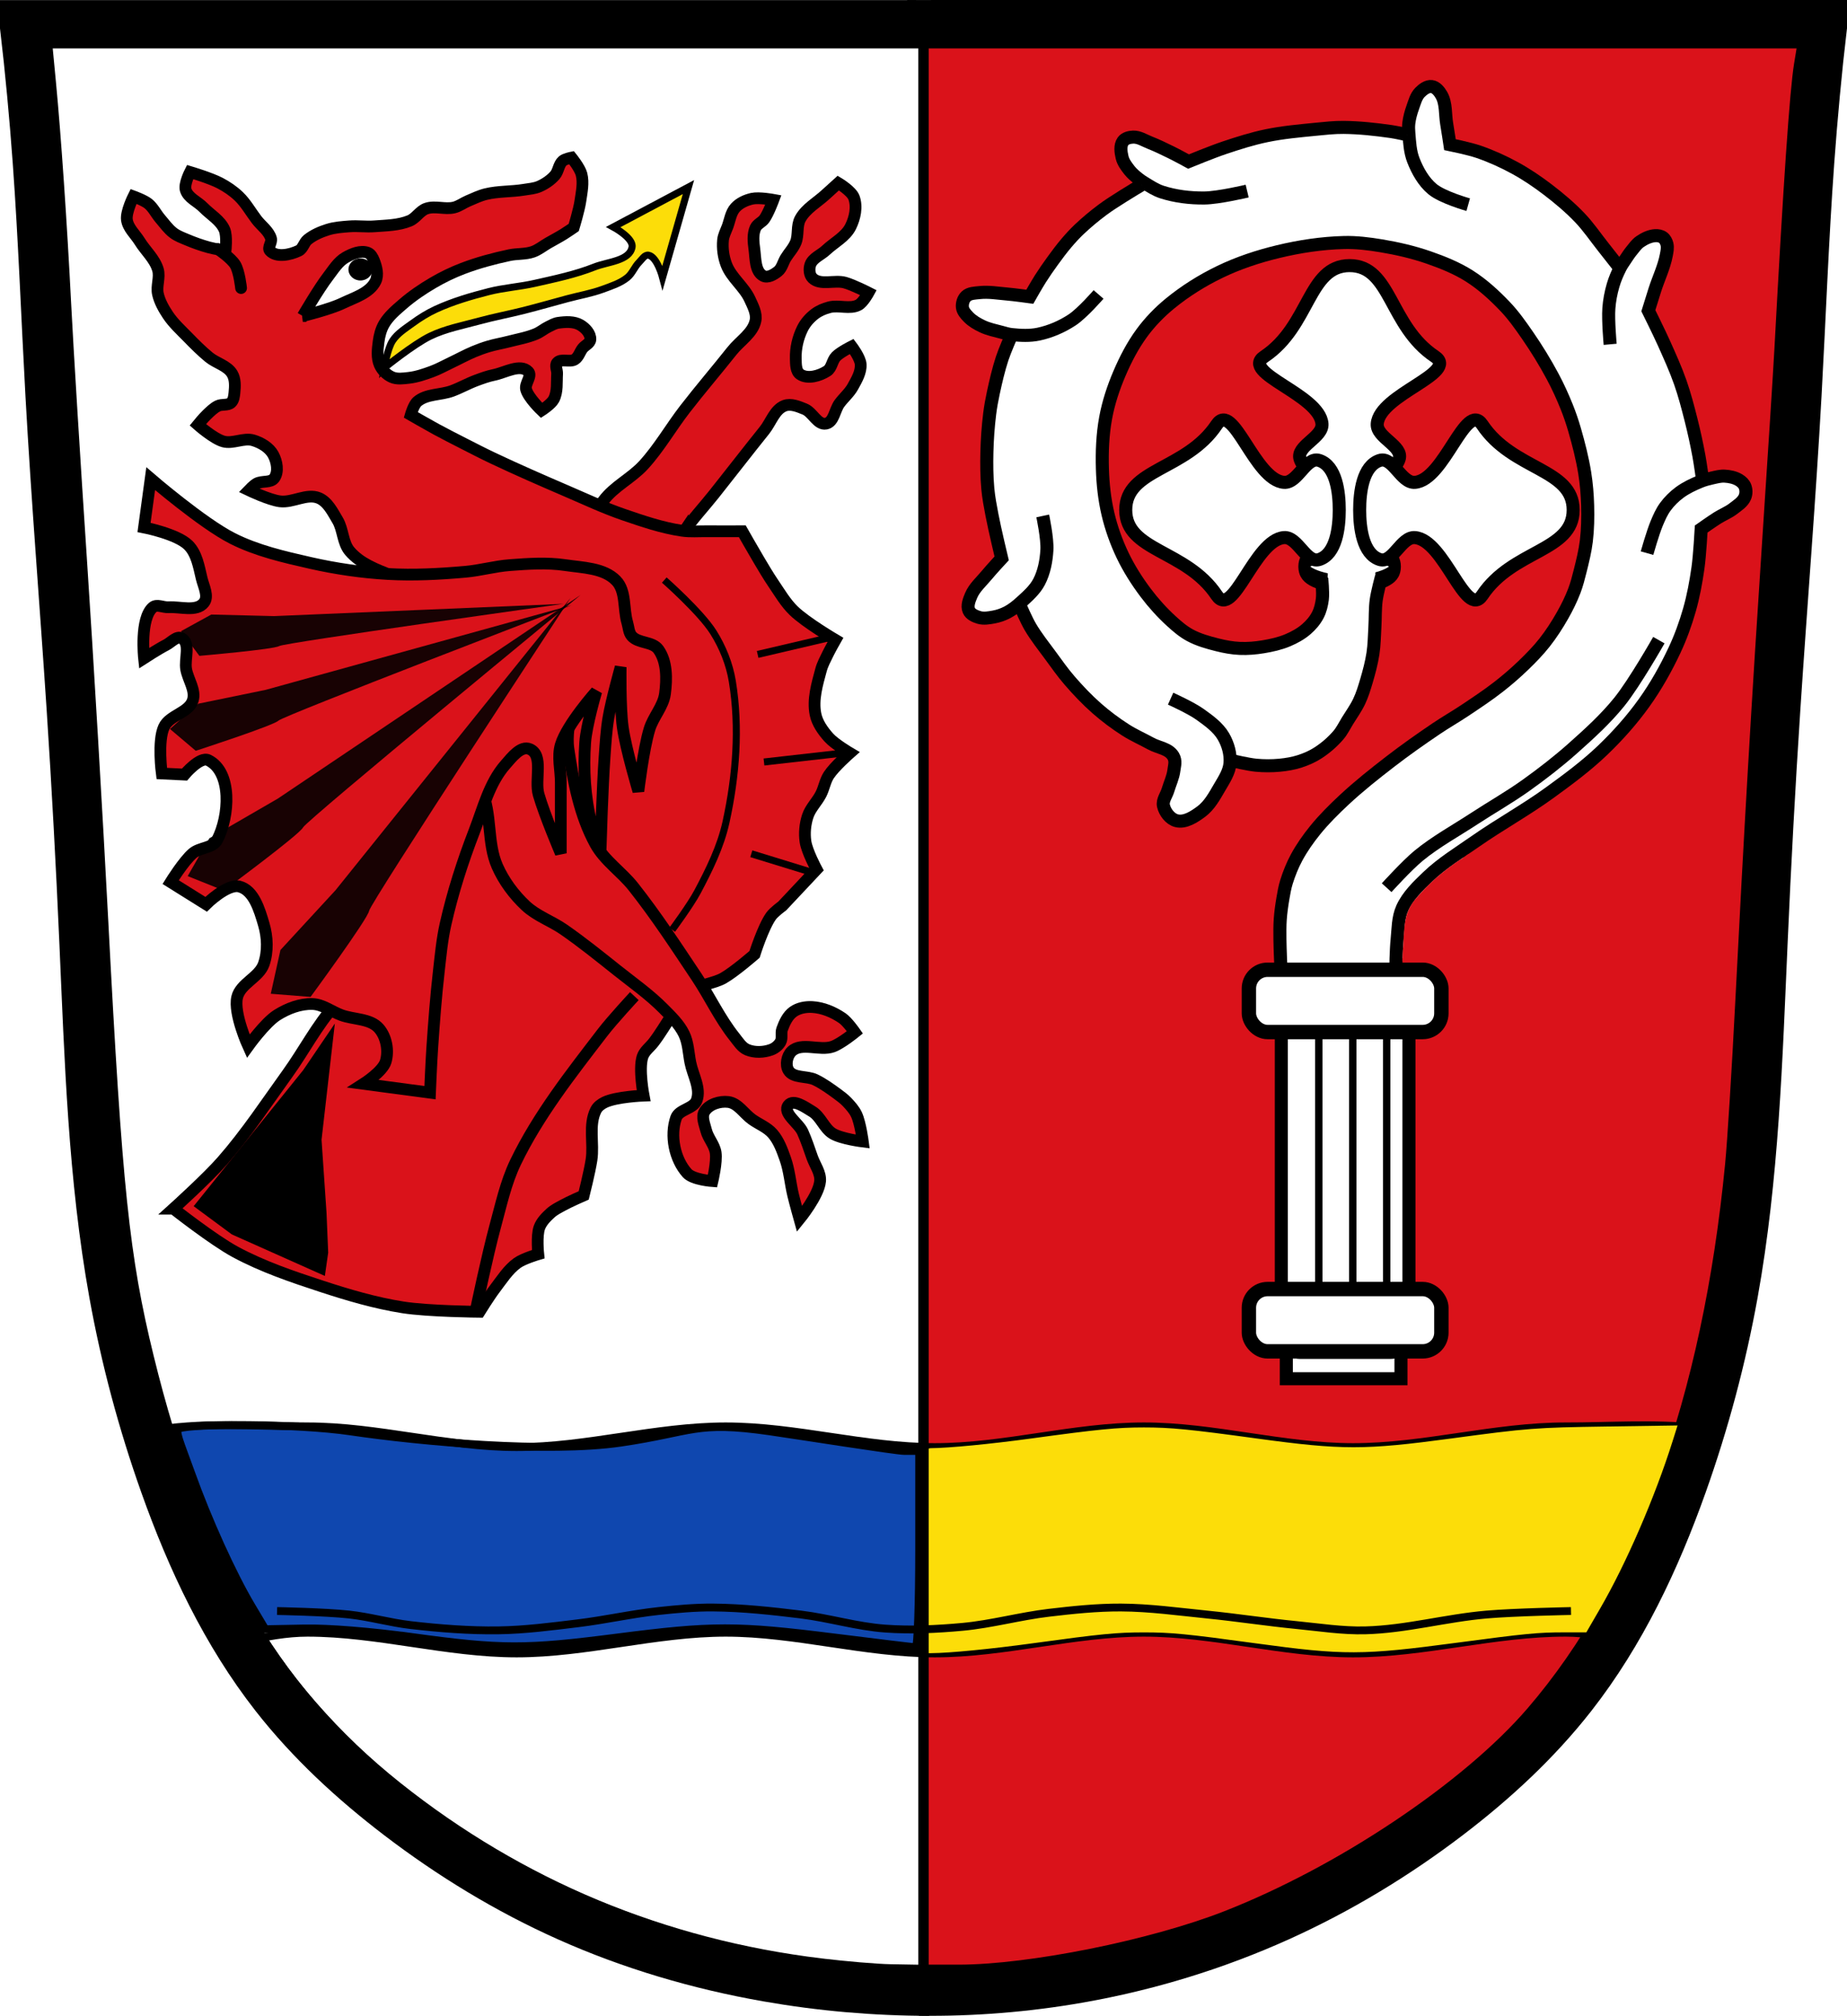
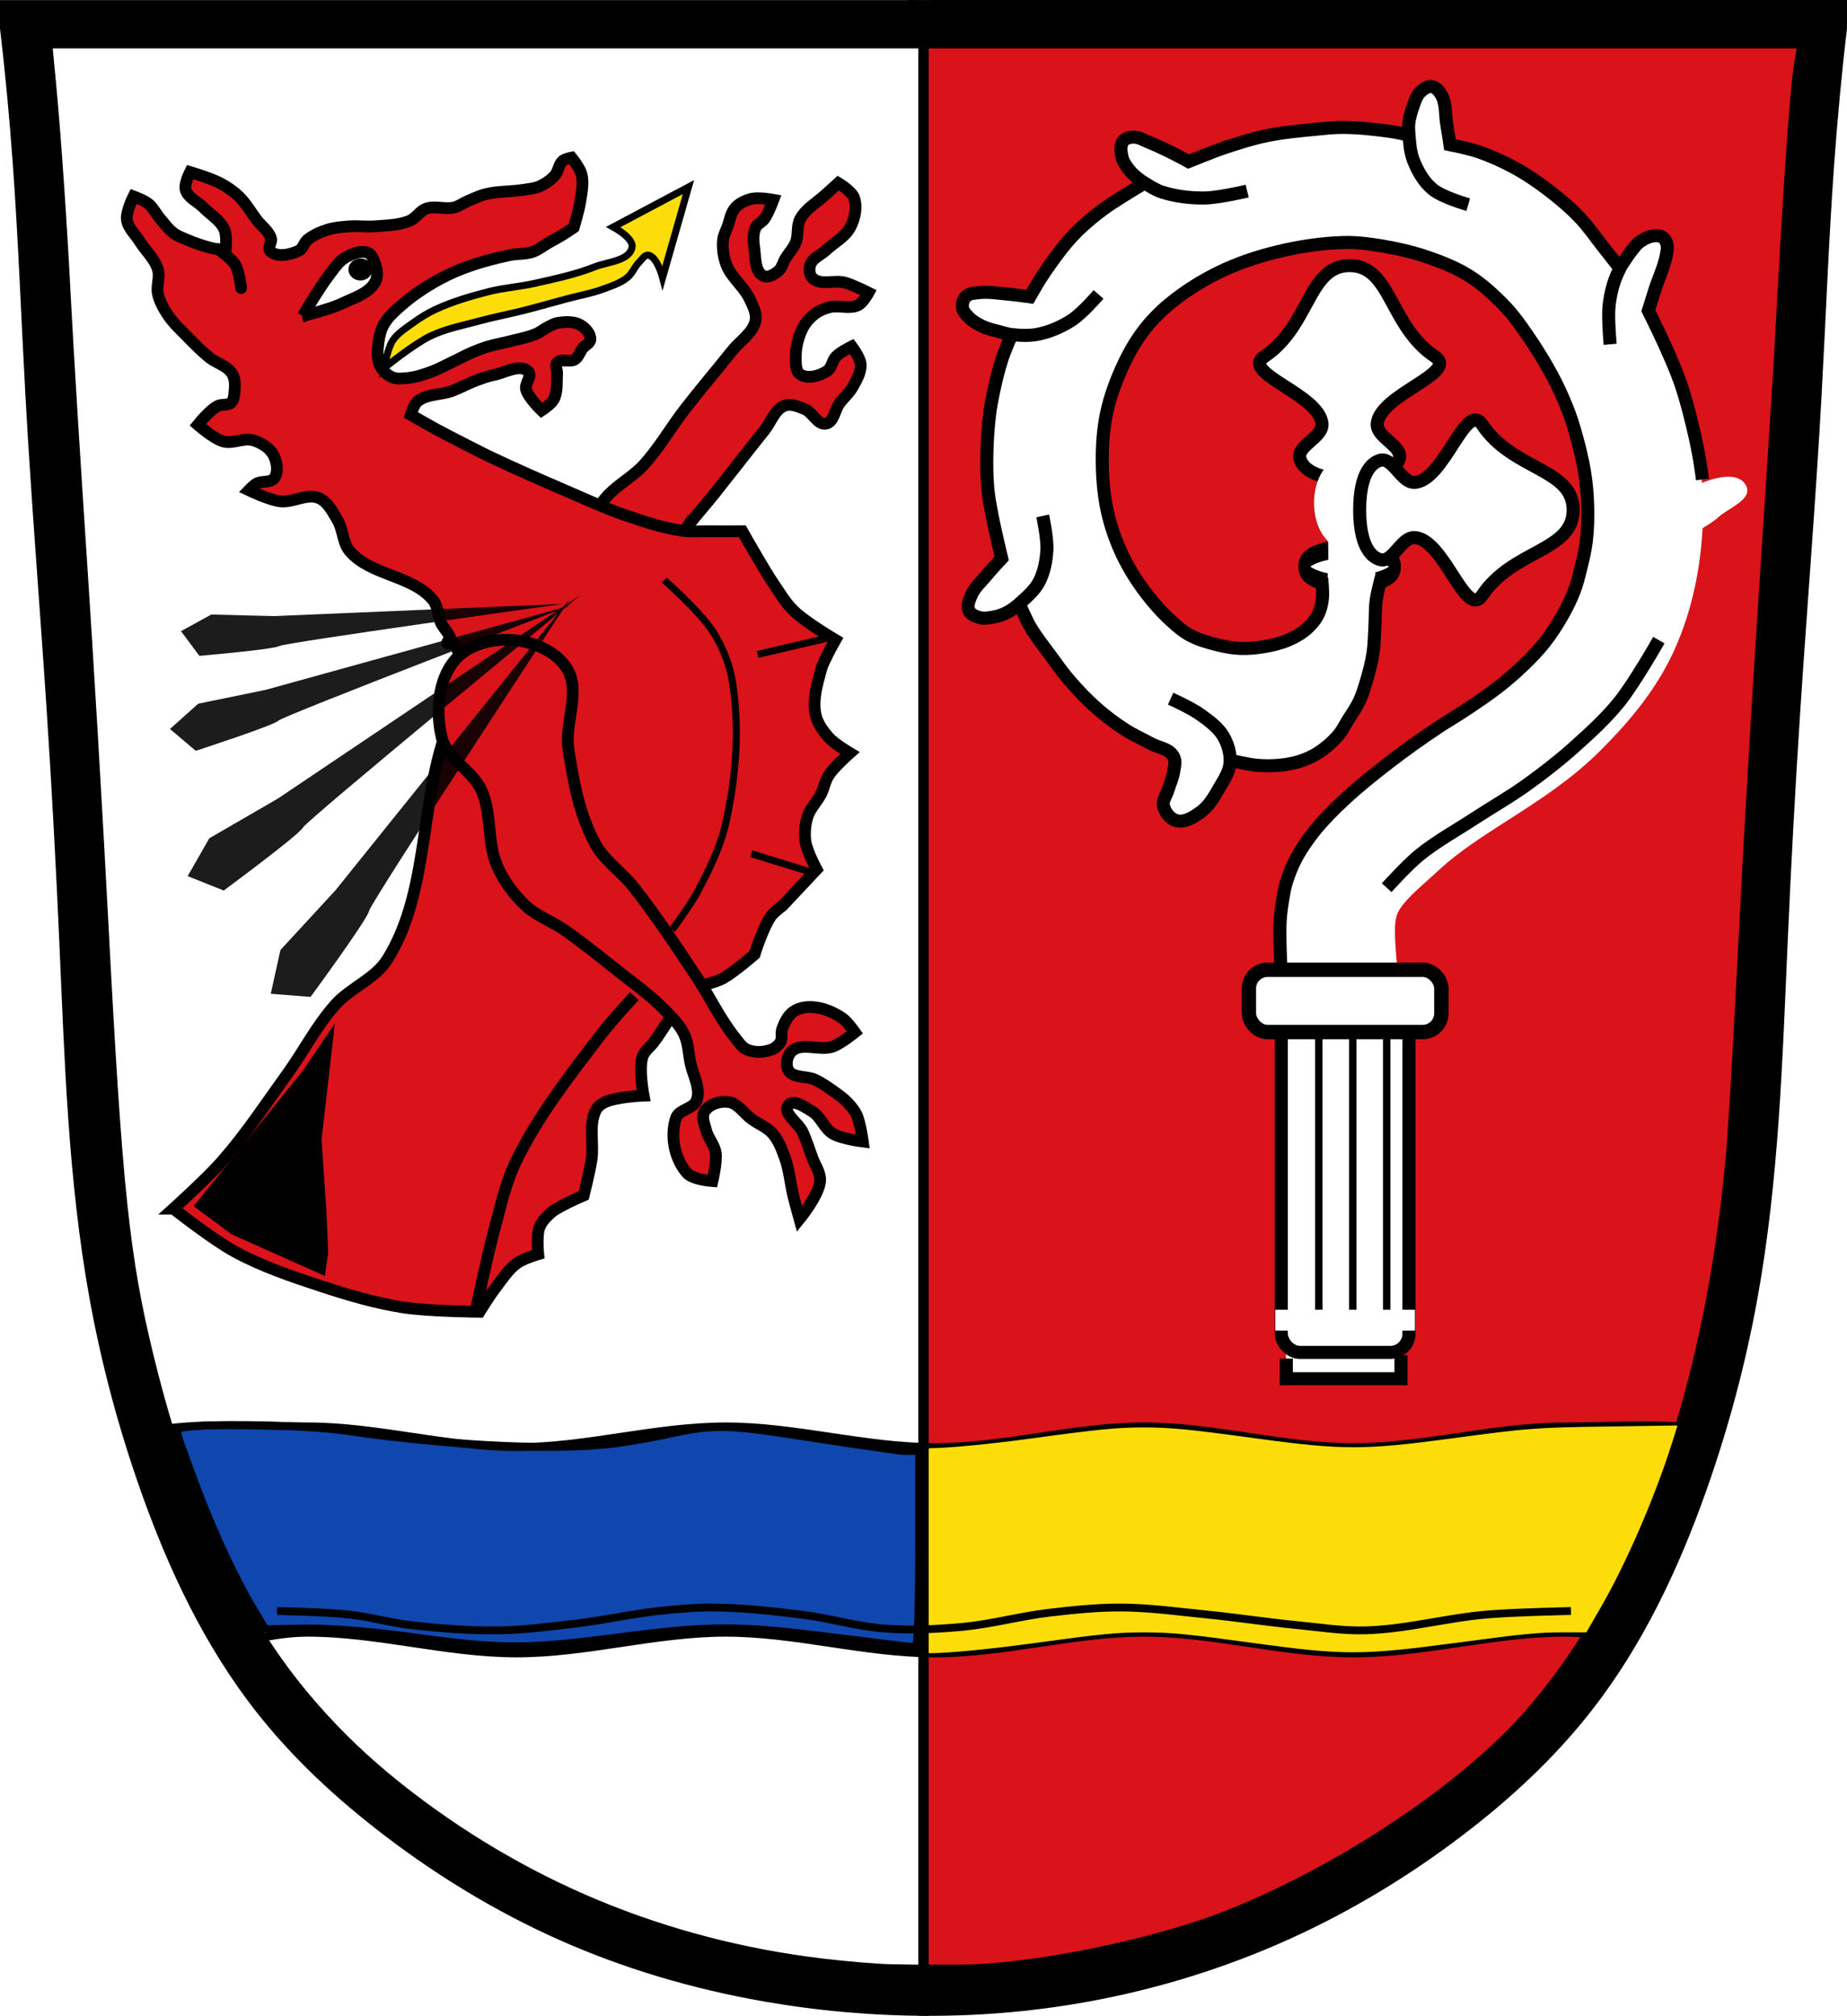
<svg xmlns="http://www.w3.org/2000/svg" xmlns:ns1="http://www.inkscape.org/namespaces/inkscape" xmlns:ns2="http://sodipodi.sourceforge.net/DTD/sodipodi-0.dtd" xmlns:ns3="http://www.openswatchbook.org/uri/2009/osb" width="707.777" height="772.541" id="svg2" version="1.1" ns1:version="0.48.4 r9939" ns2:docname="Wappen von Arrach.svg">
  <defs id="defs4">
    <linearGradient id="linearGradient9625" ns3:paint="solid">
      <stop style="stop-color:#000000;stop-opacity:1;" offset="0" id="stop9627" />
    </linearGradient>
    <linearGradient id="linearGradient9619" ns3:paint="solid">
      <stop style="stop-color:#e6e6e6;stop-opacity:1;" offset="0" id="stop9621" />
    </linearGradient>
    <ns1:path-effect is_visible="true" id="path-effect3875" effect="spiro" />
    <ns1:path-effect is_visible="true" id="path-effect3875-7" effect="spiro" />
    <ns1:path-effect is_visible="true" id="path-effect3904" effect="spiro" />
    <ns1:path-effect is_visible="true" id="path-effect3093" effect="spiro" />
    <ns1:path-effect is_visible="true" id="path-effect3875-1-0-8" effect="spiro" />
    <ns1:path-effect is_visible="true" id="path-effect3875-7-7-9-8" effect="spiro" />
    <ns1:path-effect is_visible="true" id="path-effect3904-4-4-2" effect="spiro" />
    <ns1:path-effect is_visible="true" id="path-effect4071-2-8" effect="spiro" />
    <ns1:path-effect is_visible="true" id="path-effect4071-5-4-7" effect="spiro" />
    <ns1:path-effect is_visible="true" id="path-effect4071-7-11-2" effect="spiro" />
    <ns1:path-effect is_visible="true" id="path-effect4071-5-1-3-2" effect="spiro" />
    <ns1:path-effect is_visible="true" id="path-effect4071-6-4-8" effect="spiro" />
    <ns1:path-effect is_visible="true" id="path-effect4071-5-7-3-9" effect="spiro" />
    <ns1:path-effect is_visible="true" id="path-effect4071-7-1-8-2" effect="spiro" />
    <ns1:path-effect is_visible="true" id="path-effect4071-5-1-4-7-2" effect="spiro" />
    <ns1:path-effect is_visible="true" id="path-effect4432-1" effect="spiro" />
    <ns1:path-effect is_visible="true" id="path-effect4436-4" effect="spiro" />
    <ns1:path-effect is_visible="true" id="path-effect4458-3" effect="spiro" />
    <ns1:path-effect is_visible="true" id="path-effect4462-0" effect="spiro" />
    <ns1:path-effect is_visible="true" id="path-effect4639-2" effect="spiro" />
    <ns1:path-effect is_visible="true" id="path-effect4639-9-9" effect="spiro" />
    <ns1:path-effect is_visible="true" id="path-effect4639-9-4-0" effect="spiro" />
    <ns1:path-effect is_visible="true" id="path-effect4639-9-4-6-4" effect="spiro" />
    <ns1:path-effect is_visible="true" id="path-effect4639-6-9" effect="spiro" />
    <ns1:path-effect is_visible="true" id="path-effect4639-9-6-3" effect="spiro" />
    <ns1:path-effect is_visible="true" id="path-effect4639-9-4-1-1" effect="spiro" />
    <ns1:path-effect is_visible="true" id="path-effect4639-9-4-6-8-1" effect="spiro" />
    <ns1:path-effect is_visible="true" id="path-effect4475-8-9" effect="spiro" />
    <ns1:path-effect is_visible="true" id="path-effect4475-7-82-9" effect="spiro" />
    <ns1:path-effect is_visible="true" id="path-effect4639-98-55" effect="spiro" />
    <ns1:path-effect is_visible="true" id="path-effect4639-9-40-5" effect="spiro" />
    <ns1:path-effect is_visible="true" id="path-effect4639-9-4-7-6" effect="spiro" />
    <ns1:path-effect is_visible="true" id="path-effect4639-9-4-6-6-0" effect="spiro" />
    <ns1:path-effect is_visible="true" id="path-effect4639-98-2-5" effect="spiro" />
    <ns1:path-effect is_visible="true" id="path-effect4639-9-40-0-9" effect="spiro" />
    <ns1:path-effect is_visible="true" id="path-effect4639-9-4-7-9-4" effect="spiro" />
    <ns1:path-effect is_visible="true" id="path-effect4639-9-4-6-6-7-6" effect="spiro" />
    <ns1:path-effect is_visible="true" id="path-effect4475-9-9-1-3" effect="spiro" />
    <ns1:path-effect is_visible="true" id="path-effect4475-7-8-1-6-4" effect="spiro" />
    <ns1:path-effect is_visible="true" id="path-effect4639-98-5-9" effect="spiro" />
    <ns1:path-effect is_visible="true" id="path-effect4639-9-40-4-0" effect="spiro" />
    <ns1:path-effect is_visible="true" id="path-effect4639-9-4-7-1-5" effect="spiro" />
    <ns1:path-effect is_visible="true" id="path-effect4639-9-4-6-6-2-3" effect="spiro" />
    <ns1:path-effect is_visible="true" id="path-effect4639-98-5-0-9" effect="spiro" />
    <ns1:path-effect is_visible="true" id="path-effect4639-9-40-4-7-1" effect="spiro" />
    <ns1:path-effect is_visible="true" id="path-effect4639-9-4-7-1-1-2" effect="spiro" />
    <ns1:path-effect is_visible="true" id="path-effect4639-9-4-6-6-2-7-8" effect="spiro" />
    <ns1:path-effect is_visible="true" id="path-effect4639-98-5-5-8" effect="spiro" />
    <ns1:path-effect is_visible="true" id="path-effect4639-9-40-4-9-1" effect="spiro" />
    <ns1:path-effect is_visible="true" id="path-effect4639-9-4-7-1-9-86" effect="spiro" />
    <ns1:path-effect is_visible="true" id="path-effect4639-9-4-6-6-2-8-02" effect="spiro" />
    <ns1:path-effect is_visible="true" id="path-effect4639-98-5-5-0-4" effect="spiro" />
    <ns1:path-effect is_visible="true" id="path-effect4639-9-40-4-9-3-9" effect="spiro" />
    <ns1:path-effect is_visible="true" id="path-effect4639-9-4-7-1-9-8-0" effect="spiro" />
    <ns1:path-effect is_visible="true" id="path-effect4639-9-4-6-6-2-8-0-2" effect="spiro" />
    <ns1:path-effect is_visible="true" id="path-effect4475-4-3-5-4-2" effect="spiro" />
    <ns1:path-effect is_visible="true" id="path-effect4475-7-86-5-7-7-1" effect="spiro" />
    <ns1:path-effect is_visible="true" id="path-effect5380-5" effect="spiro" />
    <ns1:path-effect is_visible="true" id="path-effect5380-3-44" effect="spiro" />
    <ns1:path-effect is_visible="true" id="path-effect5380-3-1-4" effect="spiro" />
    <ns1:path-effect is_visible="true" id="path-effect5380-3-1-0-2" effect="spiro" />
    <ns1:path-effect is_visible="true" id="path-effect5380-6-5" effect="spiro" />
    <ns1:path-effect is_visible="true" id="path-effect5380-3-4-0" effect="spiro" />
    <ns1:path-effect is_visible="true" id="path-effect5380-3-1-06-4" effect="spiro" />
    <ns1:path-effect is_visible="true" id="path-effect5380-3-1-0-1-2" effect="spiro" />
    <ns1:path-effect is_visible="true" id="path-effect5524-4-3-1" effect="spiro" />
    <ns1:path-effect is_visible="true" id="path-effect5524-3-9-4-2" effect="spiro" />
    <ns1:path-effect is_visible="true" id="path-effect5524-3-8-6-8-7" effect="spiro" />
    <ns1:path-effect is_visible="true" id="path-effect5524-3-8-0-5-4-7" effect="spiro" />
    <ns1:path-effect is_visible="true" id="path-effect5524-7-1-9-9" effect="spiro" />
    <ns1:path-effect is_visible="true" id="path-effect5524-3-7-0-9-5" effect="spiro" />
    <ns1:path-effect is_visible="true" id="path-effect5524-3-8-8-9-2-5" effect="spiro" />
    <ns1:path-effect is_visible="true" id="path-effect5524-3-8-0-3-9-5-4" effect="spiro" />
    <ns1:path-effect is_visible="true" id="path-effect6020-6" effect="spiro" />
    <ns1:path-effect is_visible="true" id="path-effect6008-1" effect="spiro" />
    <ns1:path-effect is_visible="true" id="path-effect5971-9" effect="spiro" />
    <ns1:path-effect is_visible="true" id="path-effect5942-3-5" effect="spiro" />
    <ns1:path-effect effect="spiro" id="path-effect5942-2-5" is_visible="true" />
    <ns1:path-effect effect="spiro" id="path-effect6012-1-7" is_visible="true" />
    <ns1:path-effect effect="spiro" id="path-effect6020-1-4" is_visible="true" />
    <ns1:path-effect effect="spiro" id="path-effect6024-4-7" is_visible="true" />
    <ns1:path-effect effect="spiro" id="path-effect6028-1-3" is_visible="true" />
    <ns1:path-effect effect="spiro" id="path-effect6028-7-5-4" is_visible="true" />
    <ns1:path-effect effect="spiro" id="path-effect6016-5-0" is_visible="true" />
    <ns1:path-effect effect="spiro" id="path-effect6028-7-3-7-8" is_visible="true" />
    <ns1:path-effect effect="spiro" id="path-effect5522-8" is_visible="true" />
    <ns1:path-effect effect="spiro" id="path-effect5526-1" is_visible="true" />
    <ns1:path-effect effect="spiro" id="path-effect6004-5-5" is_visible="true" />
    <ns1:path-effect effect="spiro" id="path-effect5573-2" is_visible="true" />
    <ns1:path-effect effect="spiro" id="path-effect5605-4" is_visible="true" />
    <ns1:path-effect effect="spiro" id="path-effect5947-4" is_visible="true" />
    <ns1:path-effect effect="spiro" id="path-effect5962-9" is_visible="true" />
    <ns1:path-effect effect="spiro" id="path-effect5974-0-9" is_visible="true" />
    <ns1:path-effect effect="spiro" id="path-effect6054-0" is_visible="true" />
    <ns1:path-effect effect="spiro" id="path-effect6120-3" is_visible="true" />
    <ns1:path-effect effect="spiro" id="path-effect6124-0" is_visible="true" />
    <ns1:path-effect effect="spiro" id="path-effect6191-3" is_visible="true" />
    <ns1:path-effect effect="spiro" id="path-effect6244-5" is_visible="true" />
    <ns1:path-effect effect="spiro" id="path-effect6303-0" is_visible="true" />
    <ns1:path-effect effect="spiro" id="path-effect6368-7" is_visible="true" />
    <ns1:path-effect effect="spiro" id="path-effect6415-6" is_visible="true" />
    <ns1:path-effect effect="spiro" id="path-effect6494-7" is_visible="true" />
    <ns1:path-effect effect="spiro" id="path-effect6536-8" is_visible="true" />
    <ns1:path-effect effect="spiro" id="path-effect6580-3" is_visible="true" />
    <ns1:path-effect effect="spiro" id="path-effect6626-6" is_visible="true" />
    <ns1:path-effect effect="spiro" id="path-effect6674-4" is_visible="true" />
    <ns1:path-effect effect="spiro" id="path-effect6724-4" is_visible="true" />
    <filter ns1:collect="always" id="filter14875" x="-0.02" width="1.04" y="-0.177" height="1.354" color-interpolation-filters="sRGB">
      <feGaussianBlur ns1:collect="always" stdDeviation="0.298" id="feGaussianBlur14877" />
    </filter>
    <filter ns1:collect="always" id="filter14887" color-interpolation-filters="sRGB">
      <feGaussianBlur ns1:collect="always" stdDeviation="0.293" id="feGaussianBlur14889" />
    </filter>
    <filter ns1:collect="always" id="filter14903" x="-0.031" width="1.063" y="-0.102" height="1.204" color-interpolation-filters="sRGB">
      <feGaussianBlur ns1:collect="always" stdDeviation="0.344" id="feGaussianBlur14905" />
    </filter>
  </defs>
  <ns2:namedview id="base" pagecolor="#ffffff" bordercolor="#666666" borderopacity="1.0" ns1:pageopacity="0.0" ns1:pageshadow="2" ns1:zoom="0.68345847" ns1:cx="353.88833" ns1:cy="386.27072" ns1:document-units="px" ns1:current-layer="layer1" showgrid="false" ns1:window-width="1366" ns1:window-height="745" ns1:window-x="-8" ns1:window-y="-8" ns1:window-maximized="1" ns1:snap-global="false" ns1:object-nodes="true" fit-margin-top="0" fit-margin-left="0" fit-margin-right="0" fit-margin-bottom="0" />
  <g ns1:label="Ebene 1" ns1:groupmode="layer" id="layer1" transform="translate(-21.826,-214.663)">
    <g id="g3089">
      <g transform="translate(569.337,-23.828)" id="g3981">
        <path style="fill:none;stroke:#000000;stroke-width:20;stroke-linecap:butt;stroke-linejoin:miter;stroke-miterlimit:4;stroke-opacity:1;stroke-dasharray:none" d="m -191.43,1001.032 c -20.737,-0 -41.474,-1.812 -61.899,-5.401 -26.241,-4.611 -51.999,-12.178 -76.323,-23.05 -22.989,-10.275 -44.635,-23.471 -64.641,-38.763 -17.481,-13.363 -33.795,-28.403 -47.356,-45.732 -18.84,-24.074 -32.032,-52.129 -42.274,-80.932 -8.456,-23.779 -15.006,-48.239 -19.487,-73.075 -8.012,-44.408 -9.374,-89.703 -11.367,-134.784 -1.317,-29.787 -2.918,-59.562 -4.872,-89.314 -2.63,-40.062 -5.899,-80.082 -8.119,-120.169 -1.649,-29.771 -2.719,-59.576 -4.872,-89.314 -1.256,-17.353 -2.88,-34.68 -4.872,-51.965 57.378,-1e-5 114.756,-1e-5 172.133,-1e-5 56.295,0 112.59,0 168.886,1e-5" id="path3873" ns1:path-effect="#path-effect3875" ns1:original-d="m -191.42975,1001.032 c 0,0 -41.56064,-1.48631 -61.89852,-5.40119 -26.09688,-5.02344 -52.02181,-12.2925 -76.32326,-23.04989 -22.97391,-10.16974 -44.70173,-23.47734 -64.64066,-38.76338 -17.41536,-13.35137 -34.21385,-28.15802 -47.35583,-45.73193 -18.22741,-24.37431 -31.24004,-52.56677 -42.27394,-80.93221 -9.13924,-23.49474 -15.16287,-48.23935 -19.48679,-73.07546 -7.7333,-44.41922 -8.24457,-89.80452 -11.36729,-134.78363 -2.06502,-29.74415 -3.05472,-59.55413 -4.8717,-89.31446 -2.44661,-40.07289 -5.67288,-80.09565 -8.11949,-120.16854 -1.81698,-29.76032 -2.66782,-59.58028 -4.8717,-89.31445 -1.28597,-17.34995 -4.8717,-51.96477 -4.8717,-51.96477 0,0 115.28816,-0.80646 172.13331,-1e-5 56.84516,0.80646 168.88552,1e-5 168.88552,1e-5" ns1:connector-curvature="0" ns2:nodetypes="caaaaaaaaaaczc" />
        <path style="fill:none;stroke:#000000;stroke-width:20;stroke-linecap:butt;stroke-linejoin:miter;stroke-miterlimit:4;stroke-opacity:1;stroke-dasharray:none" d="m -195.284,1000.998 c 20.484,0.282 40.994,-1.366 61.17,-4.915 26.352,-4.636 52.138,-12.525 76.521,-23.543 22.944,-10.369 44.621,-23.494 64.641,-38.763 17.496,-13.345 33.8,-28.399 47.356,-45.732 18.831,-24.08 32.03,-52.131 42.274,-80.932 8.458,-23.778 15.007,-48.239 19.487,-73.075 8.01,-44.408 9.374,-89.703 11.367,-134.784 1.317,-29.787 2.918,-59.562 4.872,-89.314 2.63,-40.062 5.899,-80.082 8.119,-120.169 1.649,-29.771 2.719,-59.576 4.872,-89.314 1.256,-17.353 2.88,-34.68 4.872,-51.965 -57.378,-10e-6 -114.756,-10e-6 -172.133,-10e-6 -56.295,0 -112.59,0 -168.886,10e-6" id="path3873-1" ns1:path-effect="#path-effect3875-7" ns1:original-d="m -195.28352,1000.9982 c 0,0 41.07969,-1.06561 61.16981,-4.91545 26.20997,-5.02257 52.145891,-12.67782 76.520647,-23.54336 22.947449,-10.22929 44.70173,-23.47734 64.6406602,-38.76338 17.4153598,-13.35137 34.2138498,-28.15802 47.3558298,-45.73193 18.22741,-24.37431 31.24004,-52.56677 42.27394,-80.93221 9.139243,-23.49474 15.162873,-48.23935 19.486793,-73.07546 7.7333,-44.41922 8.24457,-89.80452 11.36729,-134.78363 2.06502,-29.74415 3.05472,-59.55413 4.8717,-89.31446 2.44661,-40.07289 5.67288,-80.09565 8.11949,-120.16854 1.81698,-29.76032 2.66782,-59.58028 4.8717,-89.31445 1.28597,-17.34995 4.8717,-51.96477 4.8717,-51.96477 0,0 -115.288163,-0.80646 -172.133313,-10e-6 -56.84516,0.80646 -168.885517,10e-6 -168.885517,10e-6" ns1:connector-curvature="0" ns2:nodetypes="caaaaaaaaaaczc" />
        <path style="fill:none;stroke:#000000;stroke-width:20;stroke-linecap:butt;stroke-linejoin:miter;stroke-miterlimit:4;stroke-opacity:1;stroke-dasharray:none" d="m -199.885,248.506 13.789,0" id="path3902" ns1:path-effect="#path-effect3904" ns1:original-d="m -199.88512,248.50611 13.78881,0" ns1:connector-curvature="0" />
      </g>
    </g>
    <path style="fill:none;stroke:#000000;stroke-width:5;stroke-linecap:butt;stroke-linejoin:miter;stroke-miterlimit:4;stroke-opacity:1;stroke-dasharray:none" d="m 375.714,978.731 0,-755.594" id="path3087" ns1:connector-curvature="0" />
    <path style="fill:#ffffff;fill-opacity:1;fill-rule:nonzero;stroke:#ffffff;stroke-width:3;stroke-linecap:round;stroke-linejoin:miter;stroke-miterlimit:4;stroke-opacity:1;stroke-dasharray:none" d="M 336.913,963.721 C 277.063,956.471 222.836,933.888 176.254,896.815 129.081,859.272 100.901,810.471 82.148,733.846 72.866,695.923 70.134,669.737 64.845,568.05 62.779,528.321 59.08,465.679 56.625,428.847 54.171,392.015 51.457,347.997 50.595,331.029 49.015,299.914 46.73,266.633 44.754,245.946 l -1.073,-11.23 164.481,0 164.481,0 0,365.689 0,365.689 -9.406,-0.161 c -5.173,-0.089 -17.019,-1.084 -26.324,-2.211 z" id="path3863" ns1:connector-curvature="0" />
    <path style="fill:#0f47af;fill-opacity:1;fill-rule:nonzero;stroke:#000000;stroke-width:3;stroke-miterlimit:4;stroke-opacity:1;stroke-dasharray:none" d="m 179.92,842.068 c -16.021,-2.192 -32.23,-3.49 -41.385,-3.314 l -15.049,0.289 -5.332,-8.952 c -7.187,-12.068 -16.69,-33.023 -23.069,-50.868 -4.427,-12.385 -6.446,-16.381 -4.532,-17.115 4.964,-1.905 44.9,-1.928 65.567,1.123 27.174,4.012 75.769,8.378 103.599,4.311 27.809,-4.064 28.579,-8.438 56.989,-4.341 11.951,1.724 48.452,7.523 51.606,7.523 l 5.735,0 0,37.622 c 0,20.692 -0.577,37.622 -1.283,37.622 -0.705,0 -14.755,-1.693 -31.222,-3.762 -37.288,-4.686 -46.8,-4.685 -83.147,0.005 -35.128,4.533 -44.427,4.515 -78.479,-0.144 z" id="path4014" ns1:connector-curvature="0" ns2:nodetypes="cscssssssscsssscc" />
    <path style="fill:#da121a;fill-opacity:1;fill-rule:nonzero;stroke:#da121a;stroke-width:3;stroke-linecap:round;stroke-linejoin:miter;stroke-miterlimit:4;stroke-opacity:1;stroke-dasharray:none" d="m 379.016,600.405 0,-365.689 164.748,0 164.748,0 -0.676,4.138 c -1.671,10.223 -4.116,45.674 -7.551,109.481 -0.446,8.277 -2.472,40.105 -4.503,70.73 -4.242,63.975 -7.201,114.59 -10.513,179.835 -1.281,25.245 -3.02,53.01 -3.865,61.701 -8.677,89.299 -34.393,160.2 -75.377,207.818 -24.371,28.316 -72.161,60.28 -115.558,77.291 -28.205,11.056 -74.59,20.384 -101.359,20.384 l -10.094,0 0,-365.689 z" id="path3865" ns1:connector-curvature="0" />
    <path style="fill:none;stroke:#000000;stroke-width:3;stroke-linecap:butt;stroke-linejoin:miter;stroke-miterlimit:4;stroke-opacity:1;stroke-dasharray:none" d="m 108.966,760.818 c -10.183,-0.008 -20.303,0.474 -30.033,2.333 l 6.35,16.782 11.696,35.087 18.499,28.737 c 8.104,-1.87 16.2,-3.369 24.201,-3.369 26.836,0 53.285,7.938 80.12,7.938 26.836,0 53.285,-7.938 80.12,-7.938 26.835,0 53.285,7.938 80.12,7.938 26.836,0 53.285,-7.938 80.12,-7.938 26.836,0 53.252,7.912 80.088,7.938 27.353,0.026 54.322,-7.99 81.675,-7.938 3.803,0.007 7.632,0.366 11.469,0.94 l 11.987,-20.832 14.806,-26.534 12.311,-32.106 c -16.57,-1.828 -33.995,-0.519 -50.573,-0.551 -27.353,-0.052 -54.322,7.963 -81.675,7.938 -26.835,-0.025 -53.252,-7.938 -80.088,-7.938 -26.835,0 -53.285,7.938 -80.12,7.938 -26.835,0 -53.285,-7.938 -80.12,-7.938 -26.836,0 -53.285,7.938 -80.12,7.938 -26.835,0 -53.284,-7.938 -80.12,-7.938 -10.063,0 -20.406,-0.477 -30.713,-0.486 z" id="path3995" ns1:connector-curvature="0" />
    <path style="fill:#fcdd09;fill-opacity:1;fill-rule:nonzero;stroke:#fcdd09;stroke-width:3;stroke-linecap:round;stroke-linejoin:miter;stroke-miterlimit:4;stroke-opacity:1;stroke-dasharray:none" d="m 377.461,808.952 c 0,-35.62 0.053,-37.777 0.931,-37.784 7.204,-0.06 23.162,-1.597 38.866,-3.743 25.789,-3.525 32.769,-4.209 42.939,-4.209 10.171,0 17.149,0.684 42.955,4.211 32.929,4.501 41.64,4.499 75.162,-0.018 29.31,-3.949 31.9,-4.148 59.443,-4.553 l 24.859,-0.366 -1.242,3.944 c -6.771,21.499 -17.73,46.806 -27.746,64.066 -1.698,2.926 -3.466,5.978 -3.928,6.78 l -0.841,1.46 -7.715,0.004 c -9.973,0.005 -14.909,0.482 -41.235,3.99 -36.137,4.814 -42.968,4.836 -76.617,0.24 -26.638,-3.638 -32.541,-4.216 -43.097,-4.216 -10.557,0 -16.526,0.585 -42.88,4.199 -15.958,2.189 -31.845,3.736 -38.658,3.765 l -1.197,0.005 0,-37.776 z" id="path4016" ns1:connector-curvature="0" />
    <path style="fill:none;stroke:#000000;stroke-width:4;stroke-linecap:butt;stroke-linejoin:miter;stroke-miterlimit:4;stroke-opacity:1;stroke-dasharray:none" d="m 375.714,220.071 0,755.525" id="path4018" ns1:connector-curvature="0" />
    <path style="fill:none;stroke:#000000;stroke-width:3;stroke-linecap:butt;stroke-linejoin:miter;stroke-miterlimit:4;stroke-opacity:1;stroke-dasharray:none" d="m 127.999,832.069 c 0,0 18.458,0.342 27.621,1.347 7.927,0.87 15.657,3.128 23.579,4.042 11.174,1.289 22.437,2.183 33.684,2.021 10.144,-0.146 20.243,-1.482 30.316,-2.695 10.374,-1.249 20.601,-3.592 30.989,-4.716 6.935,-0.75 13.908,-1.401 20.884,-1.347 11.264,0.087 22.505,1.318 33.684,2.695 10.846,1.335 21.437,4.612 32.337,5.389 9.858,0.703 19.801,0.237 29.642,-0.674 11.102,-1.027 21.938,-4.083 33.01,-5.389 9.168,-1.082 18.389,-2.06 27.621,-2.021 11.04,0.046 22.025,1.6 33.01,2.695 11.475,1.143 22.88,2.926 34.358,4.042 8.742,0.85 17.493,2.253 26.274,2.021 15.62,-0.413 30.915,-4.726 46.484,-6.063 10.749,-0.923 32.337,-1.347 32.337,-1.347" id="path4022" ns1:connector-curvature="0" ns2:nodetypes="caaaaaaaaaaaaaaac" />
    <g id="g6077" transform="matrix(-1,0,0,1,1038.817,-100.451)" />
    <g id="g5561" transform="matrix(-1,0,0,1,736.531,23.122)">
      <g id="g5552">
        <g id="g5544">
          <g id="g5537">
            <g id="g5531" />
          </g>
        </g>
      </g>
    </g>
    <path style="fill:none;stroke:#ffffff;stroke-width:44;stroke-linecap:butt;stroke-linejoin:miter;stroke-miterlimit:4;stroke-opacity:1;stroke-dasharray:none" d="m 536.767,742.425 c 0,0 -1.672,-97.711 -1.145,-146.564 0.14,-12.982 -3.56,-26.831 1.145,-38.931 4.021,-10.341 13.611,-17.657 21.756,-25.191 18.438,-17.054 42.847,-26.978 60.687,-44.656 9.489,-9.403 18.498,-19.908 24.046,-32.061 6,-13.144 8.783,-27.923 9.16,-42.366 0.373,-14.302 -2.334,-28.798 -6.87,-42.366 -5.196,-15.544 -13.033,-30.424 -22.901,-43.511 -7.313,-9.7 -15.908,-18.959 -26.336,-25.191 -13.78,-8.236 -29.847,-13.111 -45.801,-14.885 -16.382,-1.822 -33.471,-0.229 -49.236,4.58 -18.297,5.581 -36.91,13.899 -50.382,27.481 -13.107,13.215 -22.188,31.092 -26.336,49.236 -4.087,17.875 -2.813,37.35 2.29,54.962 4.045,13.96 12.42,26.647 21.756,37.786 6.193,7.389 13.526,14.296 22.158,18.59 6.476,3.221 13.979,3.912 21.151,4.843 4.12,0.535 12.457,0.413 12.457,0.413" id="path9598" ns1:connector-curvature="0" ns2:nodetypes="caaaaaaaaaaaaaaaaac" />
    <rect style="fill:#ffffff;fill-opacity:1;fill-rule:nonzero;stroke:#000000;stroke-width:5;stroke-linecap:round;stroke-linejoin:miter;stroke-miterlimit:4;stroke-opacity:1;stroke-dasharray:none" id="rect9613" width="48.914" height="142.843" x="512.831" y="590.119" ry="7.167" />
    <path style="fill:#ffffff;stroke:#ffffff;stroke-width:3;stroke-linecap:butt;stroke-linejoin:miter;stroke-miterlimit:4;stroke-opacity:1;stroke-dasharray:none" d="m 537.287,599.334 0,124.766" id="path9617" ns1:connector-curvature="0" />
    <path style="fill:#ffffff;stroke:#ffffff;stroke-width:3;stroke-linecap:butt;stroke-linejoin:miter;stroke-miterlimit:4;stroke-opacity:1;stroke-dasharray:none" d="m 550.287,599.334 0,124.766" id="path9617-7" ns1:connector-curvature="0" />
    <path style="fill:#ffffff;stroke:#ffffff;stroke-width:3;stroke-linecap:butt;stroke-linejoin:miter;stroke-miterlimit:4;stroke-opacity:1;stroke-dasharray:none" d="m 524.287,599.334 0,124.766" id="path9617-1" ns1:connector-curvature="0" />
    <path style="fill:#ffffff;fill-opacity:1;stroke:#ffffff;stroke-width:1px;stroke-linecap:butt;stroke-linejoin:miter;stroke-opacity:1" d="m 441.447,315.452 c 0,0 -10.145,10.594 -16.842,12.8 -5.634,1.856 -11.876,-0.635 -17.795,-0.238 -5.116,0.343 -14.051,-2.734 -15.216,2.259 -1.612,6.916 10.486,11.122 17.516,12.126 0.703,0.1 1.435,-1.075 2.021,-0.674 3.895,2.669 0.674,14.147 0.674,14.147" id="path9718" ns1:connector-curvature="0" ns2:nodetypes="caaaaac" />
    <path style="fill:#ffffff;fill-opacity:1;stroke:#ffffff;stroke-width:1px;stroke-linecap:butt;stroke-linejoin:miter;stroke-opacity:1" d="m 410.735,399.706 c 0,0 2.947,14.369 0.954,21.132 -1.676,5.69 -7.275,9.408 -10.313,14.503 -2.626,4.404 -10.238,10.005 -6.792,13.802 4.772,5.258 15.111,-2.303 19.934,-7.515 0.482,-0.521 -0.068,-1.792 0.595,-2.046 4.41,-1.687 12.021,7.489 12.021,7.489" id="path9718-6" ns1:connector-curvature="0" ns2:nodetypes="caaaaac" />
    <path style="fill:#ffffff;fill-opacity:1;stroke:#000000;stroke-width:5;stroke-linecap:butt;stroke-linejoin:miter;stroke-miterlimit:4;stroke-opacity:1;stroke-dasharray:none" d="m 539.001,316.451 c -15.93,0 -15.171,23.179 -32.692,34.859 -9.421,6.281 21.244,14.501 22.107,25.791 0.404,5.285 -10.04,8.466 -8.395,13.506 2.117,6.487 12.157,7.665 18.981,7.665 6.823,0 16.864,-1.179 18.981,-7.665 1.644,-5.039 -8.799,-8.22 -8.395,-13.506 0.862,-11.29 31.528,-19.51 22.106,-25.791 -17.521,-11.681 -16.762,-34.859 -32.692,-34.859 z" id="path9803" ns1:connector-curvature="0" ns2:nodetypes="asaaaaasa" />
    <path ns2:type="arc" style="fill:#ffffff;fill-opacity:1;fill-rule:nonzero;stroke:#000000;stroke-width:3.59;stroke-linecap:round;stroke-linejoin:miter;stroke-miterlimit:4;stroke-opacity:1;stroke-dasharray:none" id="path9846" ns2:cx="-317.97699" ns2:cy="375.819" ns2:rx="17.852522" ns2:ry="3.5368202" d="m -300.124,375.819 c 0,1.953 -7.993,3.537 -17.853,3.537 -9.86,0 -17.853,-1.583 -17.853,-3.537 0,-1.953 7.993,-3.537 17.853,-3.537 9.86,0 17.853,1.583 17.853,3.537 z" transform="matrix(1,0,0,1.94,856.978,-297.276)" />
    <path ns2:type="arc" style="fill:#ffffff;fill-opacity:1;fill-rule:nonzero;stroke:#ffffff;stroke-width:8;stroke-linecap:round;stroke-linejoin:miter;stroke-miterlimit:4;stroke-opacity:1;stroke-dasharray:none" id="path9855" ns2:cx="-317.64014" ns2:cy="397.88202" ns2:rx="8.0841608" ns2:ry="13.473601" d="m -309.556,397.882 c 0,7.441 -3.619,13.474 -8.084,13.474 -4.465,0 -8.084,-6.032 -8.084,-13.474 0,-7.441 3.619,-13.474 8.084,-13.474 4.465,0 8.084,6.032 8.084,13.474 z" transform="translate(855.087,9.527)" />
    <path style="fill:#ffffff;fill-opacity:1;stroke:#ffffff;stroke-width:1.069px;stroke-linecap:butt;stroke-linejoin:miter;stroke-opacity:1" d="m 499.339,463.048 c 0,0 7.535,0.725 11.091,-0.374 5.524,-1.708 10.97,-4.831 14.903,-9.353 2.476,-2.846 3.934,-6.7 4.852,-10.476 1.763,-7.246 1.04,-22.448 1.04,-22.448 l 16.983,2.245 c 0,0 0.322,16.469 0,24.693 -0.289,7.378 0.032,14.94 -1.733,22.074 -2.041,8.247 -4.855,16.762 -10.051,23.197 -4.612,5.71 -10.945,10.201 -17.676,12.347 -8.642,2.755 -27.033,0 -27.033,0 z" id="path9871" ns1:connector-curvature="0" ns2:nodetypes="caaaccaaaacc" />
    <path style="fill:#ffffff;fill-opacity:1;stroke:#ffffff;stroke-width:1px;stroke-linecap:butt;stroke-linejoin:miter;stroke-opacity:1" d="m 504.611,273.229 c 0,0 -13.288,6.21 -20.33,5.846 -5.924,-0.306 -10.843,-4.886 -16.505,-6.655 -4.894,-1.529 -12.112,-7.629 -15.003,-3.394 -4.004,5.865 5.756,14.161 11.947,17.638 0.619,0.348 1.727,-0.484 2.128,0.103 2.666,3.896 -4.486,13.434 -4.486,13.434" id="path9718-1" ns1:connector-curvature="0" ns2:nodetypes="caaaaac" />
    <path style="fill:#ffffff;fill-opacity:1;stroke:#ffffff;stroke-width:1px;stroke-linecap:butt;stroke-linejoin:miter;stroke-opacity:1" d="m 596.43,293.783 c 0,0 -12.652,-7.42 -16.348,-13.426 -3.109,-5.052 -2.128,-11.701 -3.883,-17.368 -1.517,-4.898 -0.589,-14.303 -5.716,-14.281 -7.101,0.03 -8.396,12.773 -7.747,19.845 0.065,0.707 1.378,1.148 1.123,1.81 -1.696,4.406 -13.608,3.927 -13.608,3.927" id="path9718-68" ns1:connector-curvature="0" ns2:nodetypes="caaaaac" />
    <path style="fill:#ffffff;fill-opacity:1;stroke:#ffffff;stroke-width:1px;stroke-linecap:butt;stroke-linejoin:miter;stroke-opacity:1" d="m 660.774,357.818 c 0,0 -7.844,-12.394 -8.375,-19.426 -0.447,-5.915 3.472,-11.375 4.51,-17.215 0.897,-5.048 6.033,-12.982 1.465,-15.312 -6.325,-3.228 -13.317,7.504 -15.982,14.086 -0.267,0.658 0.698,1.652 0.168,2.124 -3.527,3.139 -13.894,-2.748 -13.894,-2.748" id="path9718-5" ns1:connector-curvature="0" ns2:nodetypes="caaaaac" />
    <path style="fill:#ffffff;fill-opacity:1;stroke:#ffffff;stroke-width:1px;stroke-linecap:butt;stroke-linejoin:miter;stroke-opacity:1" d="m 660.795,443.82 c 0,0 1.342,-14.606 5.209,-20.503 3.253,-4.961 9.688,-6.898 14.072,-10.894 3.789,-3.454 12.697,-6.61 10.499,-11.242 -3.044,-6.416 -15.13,-2.174 -21.256,1.418 -0.613,0.359 -0.454,1.735 -1.162,1.786 -4.709,0.337 -9.336,-10.651 -9.336,-10.651" id="path9718-7" ns1:connector-curvature="0" ns2:nodetypes="caaaaac" />
    <path style="fill:#ffffff;fill-opacity:1;stroke:#ffffff;stroke-width:1.347px;stroke-linecap:butt;stroke-linejoin:miter;stroke-opacity:1" d="m 464.165,458.461 c 0,0 11.607,15.99 12.924,25.397 1.108,7.914 -3.693,15.589 -4.587,23.53 -0.773,6.864 -6.997,17.969 -0.658,20.711 8.78,3.797 17.259,-11.229 20.278,-20.306 0.302,-0.908 -1.08,-2.16 -0.408,-2.841 4.472,-4.522 18.914,2.503 18.914,2.503" id="path9718-61" ns1:connector-curvature="0" ns2:nodetypes="caaaaac" />
    <path style="fill:none;stroke:#000000;stroke-width:5;stroke-linecap:butt;stroke-linejoin:miter;stroke-miterlimit:4;stroke-opacity:1;stroke-dasharray:none" d="m 514.75,735.3 0,7.75 43.938,0 0,-9" id="path10026" ns1:connector-curvature="0" />
-     <path style="fill:#ffffff;fill-opacity:1;stroke:#000000;stroke-width:5;stroke-linecap:butt;stroke-linejoin:miter;stroke-miterlimit:4;stroke-opacity:1;stroke-dasharray:none" d="m 453.211,410.104 c 0,-15.93 23.179,-15.171 34.859,-32.692 6.281,-9.421 14.501,21.244 25.791,22.107 5.285,0.404 8.466,-10.04 13.506,-8.395 6.487,2.117 7.665,12.157 7.665,18.981 0,6.823 -1.179,16.864 -7.665,18.981 -5.039,1.644 -8.22,-8.799 -13.506,-8.395 -11.29,0.862 -19.51,31.528 -25.791,22.106 C 476.39,425.275 453.211,426.034 453.211,410.104 z" id="path9803-2-2" ns1:connector-curvature="0" ns2:nodetypes="asaaaaasa" />
    <path style="fill:#ffffff;fill-opacity:1;stroke:#000000;stroke-width:5;stroke-linecap:butt;stroke-linejoin:miter;stroke-miterlimit:4;stroke-opacity:1;stroke-dasharray:none" d="m 624.675,410.104 c 0,-15.93 -23.179,-15.171 -34.859,-32.692 -6.281,-9.421 -14.501,21.244 -25.791,22.107 -5.285,0.404 -8.466,-10.04 -13.506,-8.395 -6.487,2.117 -7.665,12.157 -7.665,18.981 0,6.823 1.179,16.864 7.665,18.981 5.039,1.644 8.22,-8.799 13.506,-8.395 11.29,0.862 19.51,31.528 25.791,22.106 11.681,-17.521 34.859,-16.762 34.859,-32.692 z" id="path9803-2" ns1:connector-curvature="0" ns2:nodetypes="asaaaaasa" />
-     <path style="fill:#ffffff;stroke:#000000;stroke-width:5;stroke-linecap:butt;stroke-linejoin:miter;stroke-miterlimit:4;stroke-opacity:1;stroke-dasharray:none" d="m 556.692,586.202 c 0,0 0.114,-7.519 0.5,-11.254 0.426,-4.117 0.305,-8.479 2.001,-12.254 2.112,-4.703 6.031,-8.437 9.753,-12.004 5.482,-5.253 12.05,-9.248 18.274,-13.596 9.307,-6.502 19.305,-11.994 28.492,-18.665 7.005,-5.087 14.006,-10.266 20.257,-16.256 5.796,-5.554 11.184,-11.597 15.859,-18.122 4.517,-6.305 8.348,-13.123 11.65,-20.141 2.347,-4.988 4.24,-10.204 5.752,-15.505 1.493,-5.235 2.482,-10.616 3.251,-16.006 0.709,-4.969 1.25,-15.005 1.25,-15.005 0,0 4.12,-2.907 6.252,-4.251 1.959,-1.235 4.168,-2.087 6.002,-3.501 1.681,-1.296 3.679,-2.545 4.502,-4.502 0.517,-1.23 0.52,-2.756 0.043,-4.001 -0.405,-1.056 -1.328,-1.912 -2.294,-2.501 -1.623,-0.989 -3.604,-1.386 -5.502,-1.501 -1.647,-0.099 -3.287,0.364 -4.898,0.72 -1.479,0.326 -2.953,0.721 -4.355,1.293 -2.794,1.142 -5.575,2.445 -8.003,4.239 -2.086,1.541 -3.969,3.41 -5.502,5.502 -1.389,1.895 -2.342,4.086 -3.251,6.252 -1.561,3.719 -3.751,11.504 -3.751,11.504" id="path10070" ns1:connector-curvature="0" ns2:nodetypes="caaaaaaaaaacaaaaaaaaaaac" />
    <path style="fill:#000000;fill-opacity:1;fill-rule:nonzero;stroke:none;stroke-opacity:1" d="m 525.787,661.717 0,-62.247 1.415,0 1.415,0 0,62.247 0,62.247 -1.415,0 -1.415,0 0,-62.247 z" id="path10101" ns1:connector-curvature="0" />
    <path style="fill:#000000;fill-opacity:1;fill-rule:nonzero;stroke:none;stroke-opacity:1" d="m 538.787,661.717 0,-62.247 1.415,0 1.415,0 0,62.247 0,62.247 -1.415,0 -1.415,0 0,-62.247 z" id="path10101-2" ns1:connector-curvature="0" />
    <path style="fill:#000000;fill-opacity:1;fill-rule:nonzero;stroke:none;stroke-opacity:1" d="m 551.787,661.717 0,-62.247 1.415,0 1.415,0 0,62.247 0,62.247 -1.415,0 -1.415,0 0,-62.247 z" id="path10101-7" ns1:connector-curvature="0" />
    <g transform="translate(-4.299,-2.509)" id="g10128">
      <rect ry="7.167" y="588.813" x="504.707" height="23.878" width="73.758" id="rect9611" style="fill:#ffffff;fill-opacity:1;stroke:#000000;stroke-width:5.51;stroke-linecap:round;stroke-linejoin:miter;stroke-miterlimit:4;stroke-opacity:1;stroke-dasharray:none" />
      <path ns1:connector-curvature="0" id="path9695" d="m 514.826,600.752 53.522,0" style="fill:none;stroke:#ffffff;stroke-width:8;stroke-linecap:butt;stroke-linejoin:miter;stroke-miterlimit:4;stroke-opacity:1;stroke-dasharray:none" />
    </g>
    <g transform="translate(-1.47,-0.117)" id="g10156">
-       <rect ry="7.167" y="708.793" x="501.878" height="23.878" width="73.758" id="rect9611-2" style="fill:#ffffff;fill-opacity:1;stroke:#000000;stroke-width:5.51;stroke-linecap:round;stroke-linejoin:miter;stroke-miterlimit:4;stroke-opacity:1;stroke-dasharray:none" />
      <path ns1:connector-curvature="0" id="path9695-7" d="m 511.996,720.732 53.522,0" style="fill:none;stroke:#ffffff;stroke-width:8;stroke-linecap:butt;stroke-linejoin:miter;stroke-miterlimit:4;stroke-opacity:1;stroke-dasharray:none" />
    </g>
    <path style="fill:#ffffff;stroke:#000000;stroke-width:5;stroke-linecap:butt;stroke-linejoin:miter;stroke-miterlimit:4;stroke-opacity:1;stroke-dasharray:none" d="m 674.232,398.387 c 0,0 -0.822,-6.018 -1.375,-9.003 -0.855,-4.614 -1.853,-9.205 -3.001,-13.755 -1.22,-4.835 -2.477,-9.674 -4.126,-14.38 -1.792,-5.114 -4.037,-10.06 -6.252,-15.005 -1.89,-4.219 -6.002,-12.504 -6.002,-12.504 0,0 1.646,-5.342 2.501,-8.003 1.423,-4.43 3.503,-8.684 4.377,-13.255 0.266,-1.394 0.589,-2.873 0.25,-4.251 -0.232,-0.944 -0.719,-1.922 -1.501,-2.501 -0.828,-0.614 -1.972,-0.816 -3.001,-0.75 -2.055,0.132 -4.049,1.093 -5.752,2.251 -1.366,0.928 -2.336,2.344 -3.376,3.626 -0.867,1.069 -1.615,2.23 -2.376,3.376 -0.652,0.983 -1.339,1.951 -1.876,3.001 -1.107,2.164 -2.07,4.419 -2.751,6.752 -0.843,2.888 -1.408,5.877 -1.626,8.878 -0.332,4.576 0.5,13.755 0.5,13.755" id="path10195" ns1:connector-curvature="0" ns2:nodetypes="caaaacaaaaaaaaaaac" />
    <path style="fill:#ffffff;stroke:#000000;stroke-width:5;stroke-linecap:butt;stroke-linejoin:miter;stroke-miterlimit:4;stroke-opacity:1;stroke-dasharray:none" d="m 641.721,316.359 c 0,0 -3.658,-4.676 -5.502,-7.002 -2.985,-3.764 -5.684,-7.78 -9.003,-11.254 -3.754,-3.929 -7.934,-7.457 -12.254,-10.754 -3.97,-3.03 -8.125,-5.851 -12.504,-8.253 -4.483,-2.458 -9.172,-4.584 -14.005,-6.252 -3.574,-1.234 -11.004,-2.751 -11.004,-2.751 0,0 -0.8,-5.341 -1.25,-8.003 -0.621,-3.676 -0.154,-7.765 -2.001,-11.004 -0.82,-1.437 -2.11,-3.044 -3.751,-3.251 -1.664,-0.21 -3.326,1.054 -4.502,2.251 -1.49,1.516 -2.031,3.752 -2.751,5.752 -0.699,1.94 -1.249,3.955 -1.501,6.002 -0.153,1.241 -0.103,2.505 0,3.751 0.293,3.537 0.454,7.199 1.751,10.504 1.605,4.089 3.892,8.175 7.252,11.004 3.827,3.222 13.755,6.002 13.755,6.002" id="path10197" ns1:connector-curvature="0" ns2:nodetypes="caaaaacaaaaaaaaac" />
    <path style="fill:#ffffff;stroke:#000000;stroke-width:5;stroke-linecap:butt;stroke-linejoin:miter;stroke-miterlimit:4;stroke-opacity:1;stroke-dasharray:none" d="m 561.106,266.319 c 0,0 -4.107,-0.94 -6.189,-1.238 -6.033,-0.864 -12.12,-1.529 -18.214,-1.592 -3.544,-0.036 -7.083,0.359 -10.61,0.707 -6.33,0.625 -12.693,1.186 -18.922,2.476 -5.463,1.131 -10.802,2.828 -16.092,4.598 -4.672,1.562 -13.793,5.305 -13.793,5.305 0,0 -4.448,-2.421 -6.72,-3.537 -2.676,-1.314 -5.361,-2.622 -8.135,-3.714 -2.081,-0.819 -4.131,-2.196 -6.366,-2.122 -1.4,0.047 -3.077,0.451 -3.89,1.592 -1.2,1.682 -0.827,4.178 -0.354,6.189 0.435,1.85 1.655,3.456 2.829,4.951 0.953,1.213 2.162,2.211 3.36,3.183 0.724,0.587 1.502,1.108 2.299,1.592 2.165,1.312 4.311,2.759 6.72,3.537 5.212,1.683 10.792,2.352 16.269,2.299 5.553,-0.054 16.446,-2.653 16.446,-2.653" id="path10199" ns1:connector-curvature="0" ns2:nodetypes="caaaaacaaaaaaaaaac" />
    <path style="fill:#ffffff;stroke:#000000;stroke-width:5;stroke-linecap:butt;stroke-linejoin:miter;stroke-miterlimit:4;stroke-opacity:1;stroke-dasharray:none" d="m 459.424,285.418 c 0,0 -4.864,2.899 -7.25,4.421 -2.688,1.714 -5.407,3.393 -7.958,5.305 -3.08,2.309 -6.05,4.777 -8.842,7.427 -1.755,1.665 -3.387,3.46 -4.951,5.305 -1.876,2.212 -3.601,4.549 -5.305,6.897 -1.594,2.196 -3.141,4.43 -4.598,6.72 -1.432,2.252 -4.067,6.897 -4.067,6.897 0,0 -5.884,-0.809 -8.842,-1.061 -3.47,-0.296 -6.972,-0.91 -10.433,-0.531 -1.763,0.193 -3.842,0.194 -5.128,1.415 -1.082,1.026 -1.588,2.763 -1.415,4.244 0.169,1.446 1.287,2.667 2.299,3.714 1.477,1.528 3.386,2.624 5.305,3.537 2.34,1.113 4.924,1.628 7.427,2.299 1.285,0.344 2.568,0.747 3.89,0.884 3.401,0.352 6.912,0.534 10.257,-0.177 4.573,-0.972 9.01,-2.902 12.909,-5.482 3.894,-2.577 10.08,-9.726 10.08,-9.726" id="path10201" ns1:connector-curvature="0" ns2:nodetypes="caaaaaacaaaaaaaaaac" />
    <path style="fill:#ffffff;stroke:#000000;stroke-width:5;stroke-linecap:butt;stroke-linejoin:miter;stroke-miterlimit:4;stroke-opacity:1;stroke-dasharray:none" d="m 409.379,343.244 c 0,0 -2.551,5.825 -3.537,8.842 -1.399,4.281 -2.413,8.683 -3.36,13.086 -0.578,2.691 -1.079,5.403 -1.415,8.135 -0.598,4.869 -0.946,9.774 -1.061,14.678 -0.109,4.657 -0.069,9.331 0.354,13.97 0.309,3.387 0.955,6.738 1.592,10.08 1.062,5.577 3.714,16.623 3.714,16.623 0,0 -3.972,4.292 -5.836,6.543 -2.037,2.461 -4.584,4.664 -5.836,7.604 -0.771,1.81 -1.67,4.032 -0.884,5.836 0.627,1.439 2.384,2.213 3.89,2.653 1.812,0.528 3.803,0.164 5.659,-0.177 1.778,-0.327 3.526,-0.93 5.128,-1.768 1.943,-1.017 3.684,-2.413 5.305,-3.89 2.561,-2.335 5.286,-4.712 6.897,-7.781 1.947,-3.709 2.754,-8.021 3.006,-12.202 0.265,-4.386 -1.592,-13.086 -1.592,-13.086" id="path10203" ns1:connector-curvature="0" ns2:nodetypes="caaaaaacaaaaaaaaac" />
    <path style="fill:#ffffff;stroke:#000000;stroke-width:5;stroke-linecap:butt;stroke-linejoin:miter;stroke-miterlimit:4;stroke-opacity:1;stroke-dasharray:none" d="m 412.892,447.154 c 0,0 2.294,5.279 3.751,7.753 2.277,3.866 5.099,7.386 7.753,11.004 2.357,3.213 4.647,6.488 7.253,9.503 3.277,3.791 6.738,7.448 10.504,10.754 3.446,3.024 7.141,5.784 11.004,8.253 3.111,1.989 6.516,3.476 9.753,5.252 2.847,1.562 6.752,1.831 8.503,4.752 1.122,1.871 0.475,3.68 0.25,5.502 -0.32,2.591 -1.51,4.999 -2.251,7.503 -0.591,1.998 -2.197,3.966 -1.751,6.002 0.544,2.482 2.541,5.121 5.002,5.752 3.27,0.839 6.791,-1.491 9.503,-3.501 3.107,-2.304 5.054,-5.912 7.002,-9.253 1.693,-2.903 3.718,-5.905 4.001,-9.253 0.297,-3.506 -0.733,-7.212 -2.501,-10.254 -2.075,-3.569 -5.652,-6.093 -9.003,-8.503 -3.452,-2.482 -11.254,-6.002 -11.254,-6.002" id="path10205" ns1:connector-curvature="0" ns2:nodetypes="caaaaaacaaaaaaaaac" />
    <path style="fill:none;stroke:#000000;stroke-width:5;stroke-linecap:butt;stroke-linejoin:miter;stroke-miterlimit:4;stroke-opacity:1;stroke-dasharray:none" d="m 493.92,506.174 c 0,0 6.128,1.458 9.253,1.751 2.988,0.28 6.016,0.286 9.003,0 2.62,-0.251 5.248,-0.69 7.753,-1.501 2.448,-0.792 4.844,-1.85 7.002,-3.251 2.875,-1.865 5.518,-4.155 7.753,-6.752 1.418,-1.648 2.358,-3.653 3.501,-5.502 1.533,-2.481 3.257,-4.865 4.502,-7.503 1.17,-2.48 1.974,-5.123 2.751,-7.753 1.02,-3.451 1.951,-6.947 2.501,-10.504 0.524,-3.387 0.542,-6.833 0.75,-10.254 0.208,-3.416 0.042,-6.862 0.5,-10.254 0.409,-3.026 2.001,-8.941 2.001,-8.941" id="path10207" ns1:connector-curvature="0" ns2:nodetypes="caaaaaaaaaaac" />
    <path style="fill:none;stroke:#000000;stroke-width:5;stroke-linecap:butt;stroke-linejoin:miter;stroke-miterlimit:4;stroke-opacity:1;stroke-dasharray:none" d="m 512.676,585.577 c 0,0 -0.342,-7.25 -0.375,-10.879 -0.024,-2.584 -0.059,-5.175 0.125,-7.753 0.188,-2.64 0.554,-5.269 1,-7.878 0.367,-2.143 0.728,-4.301 1.375,-6.377 1.007,-3.229 2.272,-6.4 3.876,-9.378 2.006,-3.725 4.468,-7.213 7.127,-10.504 3.373,-4.173 7.203,-7.972 11.129,-11.629 5.588,-5.206 11.585,-9.965 17.631,-14.63 5.724,-4.416 11.641,-8.582 17.631,-12.629 3.603,-2.434 7.39,-4.586 11.004,-7.002 4.403,-2.944 8.832,-5.866 13.004,-9.128 3.305,-2.584 6.488,-5.335 9.503,-8.253 2.819,-2.728 5.578,-5.545 8.003,-8.628 2.566,-3.262 4.828,-6.77 6.877,-10.379 1.712,-3.015 3.257,-6.142 4.502,-9.378 0.952,-2.474 1.607,-5.056 2.251,-7.628 0.951,-3.798 1.906,-7.617 2.376,-11.504 0.545,-4.513 0.621,-9.085 0.5,-13.63 -0.111,-4.183 -0.458,-8.373 -1.125,-12.504 -0.902,-5.579 -2.312,-11.075 -3.876,-16.506 -0.854,-2.964 -1.852,-5.891 -3.001,-8.753 -1.591,-3.963 -3.364,-7.863 -5.377,-11.629 -2.901,-5.428 -6.133,-10.69 -9.628,-15.755 -2.666,-3.863 -5.388,-7.733 -8.628,-11.129 -4.123,-4.321 -8.592,-8.421 -13.63,-11.629 -4.83,-3.076 -10.222,-5.246 -15.63,-7.127 -5.92,-2.059 -12.073,-3.474 -18.256,-4.502 -4.705,-0.782 -9.487,-1.37 -14.255,-1.25 -8.497,0.213 -16.995,1.51 -25.259,3.501 -7.638,1.84 -15.184,4.335 -22.258,7.753 -6.799,3.285 -13.292,7.343 -19.132,12.129 -4.013,3.289 -7.682,7.072 -10.754,11.254 -3.523,4.796 -6.294,10.156 -8.628,15.63 -2.311,5.421 -4.182,11.086 -5.252,16.881 -1.191,6.448 -1.444,13.077 -1.25,19.632 0.171,5.793 0.796,11.615 2.126,17.256 1.289,5.466 3.2,10.816 5.627,15.88 2.434,5.08 5.491,9.879 8.878,14.38 2.945,3.914 6.261,7.576 9.878,10.879 2.198,2.007 4.503,3.973 7.127,5.377 3.231,1.729 6.825,2.73 10.379,3.626 2.824,0.712 5.719,1.246 8.628,1.375 3.005,0.133 6.036,-0.131 9.003,-0.625 3.191,-0.531 6.397,-1.243 9.378,-2.501 2.549,-1.075 5.034,-2.443 7.127,-4.251 1.748,-1.511 3.308,-3.328 4.377,-5.377 0.982,-1.883 1.489,-4.019 1.751,-6.127 0.329,-2.649 -0.25,-8.003 -0.25,-8.003" id="path10209" ns1:connector-curvature="0" ns2:nodetypes="caaaaaaaaaaaaaaaaaaaaaaaaaaaaaaaaaaaaaaaaaaaaaaac" />
    <path style="fill:none;stroke:#000000;stroke-width:5;stroke-linecap:butt;stroke-linejoin:miter;stroke-miterlimit:4;stroke-opacity:1;stroke-dasharray:none" d="m 553.195,554.864 c 0,0 7.798,-8.604 12.272,-12.272 6.581,-5.395 14.121,-9.499 21.24,-14.16 6.573,-4.303 13.43,-8.181 19.824,-12.744 6.2,-4.425 12.244,-9.098 17.936,-14.16 6.318,-5.619 12.637,-11.348 17.936,-17.936 5.854,-7.278 15.104,-23.6 15.104,-23.6" id="path10211" ns1:connector-curvature="0" ns2:nodetypes="caaaaac" />
    <path style="fill:#da121a;fill-opacity:1;stroke:#000000;stroke-width:4.501;stroke-linecap:butt;stroke-linejoin:miter;stroke-miterlimit:4;stroke-opacity:1;stroke-dasharray:none" d="m 283.455,419.043 c 3.606,-5.296 8.021,-9.993 12.007,-15.009 6.459,-8.127 12.794,-16.352 19.298,-24.444 2.545,-3.167 3.916,-8.003 7.719,-9.434 2.441,-0.919 5.299,0.313 7.719,1.287 3.053,1.229 4.917,6.201 8.148,5.575 3.036,-0.588 3.321,-5.223 5.146,-7.719 1.621,-2.217 3.816,-4.03 5.146,-6.433 1.467,-2.65 3.194,-5.554 3.002,-8.577 -0.162,-2.552 -3.431,-6.861 -3.431,-6.861 0,0 -4.338,2.161 -6.004,3.86 -1.528,1.558 -1.596,4.394 -3.431,5.575 -2.908,1.871 -7.408,3.193 -10.292,1.286 -1.736,-1.148 -1.653,-3.923 -1.715,-6.004 -0.118,-3.952 0.816,-8.037 2.573,-11.579 1.082,-2.181 2.78,-4.101 4.717,-5.575 1.629,-1.239 3.594,-2.058 5.575,-2.573 3.607,-0.939 7.845,0.867 11.15,-0.858 1.801,-0.94 3.86,-4.717 3.86,-4.717 0,0 -5.859,-2.985 -9.005,-3.86 -4.032,-1.12 -9.436,1.202 -12.436,-1.715 -1.247,-1.212 -1.419,-3.5 -0.858,-5.146 0.881,-2.585 4.015,-3.703 6.004,-5.575 3.165,-2.98 7.497,-5.113 9.434,-9.006 1.667,-3.349 2.583,-7.64 1.287,-11.15 -0.946,-2.562 -6.004,-5.575 -6.004,-5.575 0,0 -3.163,2.839 -4.717,4.288 -3.327,3.103 -7.69,5.437 -9.863,9.434 -1.459,2.685 -0.582,6.167 -1.715,9.006 -0.882,2.21 -2.617,3.975 -3.86,6.004 -1.038,1.693 -1.446,3.912 -3.002,5.146 -1.523,1.208 -3.846,2.605 -5.575,1.715 -3.215,-1.655 -2.945,-6.708 -3.431,-10.292 -0.365,-2.695 -0.678,-5.663 0.429,-8.148 0.658,-1.477 2.501,-2.108 3.431,-3.431 1.544,-2.197 3.431,-7.29 3.431,-7.29 0,0 -5.493,-1.019 -8.148,-0.429 -2.372,0.527 -4.802,1.629 -6.433,3.431 -1.764,1.948 -2.085,4.827 -3.002,7.29 -0.631,1.695 -1.547,3.346 -1.715,5.146 -0.295,3.16 0.152,6.47 1.287,9.434 1.913,4.999 6.792,8.421 9.006,13.294 1.161,2.557 2.707,5.396 2.144,8.148 -0.98,4.79 -5.968,7.747 -9.006,11.579 -5.935,7.488 -12.166,14.741 -18.011,22.299 -5.439,7.034 -9.868,14.879 -15.867,21.442 -4.646,5.082 -11.362,8.174 -15.438,13.723 -3.712,5.053 -8.968,11.009 -7.719,17.153 2.095,10.309 12.758,23.029 23.157,21.442 9.938,-1.517 9.351,-17.85 15.009,-26.159 z" id="path12218" ns1:connector-curvature="0" ns2:nodetypes="aaaaaaaaacaaaaaaaacaaaaaacaaaaaaaaacaaaaaaaaaaaaaa" />
    <path style="fill:#da121a;fill-opacity:1;stroke:#000000;stroke-width:4.501;stroke-linecap:butt;stroke-linejoin:miter;stroke-miterlimit:4;stroke-opacity:1;stroke-dasharray:none" d="m 88.3,677.884 c 0,0 15.226,11.994 23.713,16.572 10.412,5.616 21.725,9.461 32.967,13.142 10.235,3.351 20.637,6.433 31.277,8.104 9.671,1.518 29.319,1.7 29.319,1.7 0,0 3.78,-6.081 5.949,-8.923 2.619,-3.432 5.002,-7.241 8.498,-9.773 2.365,-1.713 8.073,-3.399 8.073,-3.399 0,0 -0.737,-7 0.425,-10.198 0.794,-2.183 2.535,-3.956 4.249,-5.524 1.363,-1.246 3.057,-2.082 4.674,-2.974 2.607,-1.44 8.073,-3.824 8.073,-3.824 0,0 2.272,-9.011 2.974,-13.597 0.969,-6.325 -1.2,-13.417 1.7,-19.121 0.682,-1.342 2.04,-2.327 3.399,-2.974 4.541,-2.162 14.872,-2.549 14.872,-2.549 0,0 -1.955,-10.155 -0.425,-14.872 0.717,-2.21 2.835,-3.681 4.249,-5.524 5.106,-6.652 8.632,-14.883 15.297,-19.971 3.282,-2.506 7.888,-2.625 11.473,-4.674 4.338,-2.479 11.919,-9.09 11.919,-9.09 0,0 3.237,-10.368 6.352,-14.705 1.112,-1.548 4.249,-3.824 4.249,-3.824 l 13.172,-14.022 c 0,0 -3.691,-6.85 -4.249,-10.623 -0.479,-3.235 -0.159,-6.663 0.85,-9.773 1.019,-3.142 3.616,-5.546 5.099,-8.498 1.169,-2.327 1.558,-5.039 2.974,-7.224 2.126,-3.279 8.073,-8.498 8.073,-8.498 0,0 -5.85,-3.452 -8.073,-5.949 -2.278,-2.559 -4.427,-5.564 -5.099,-8.923 -1.12,-5.599 0.631,-11.486 2.125,-16.997 0.564,-2.082 1.612,-4.006 2.549,-5.949 0.909,-1.884 2.974,-5.524 2.974,-5.524 0,0 -11.332,-6.659 -16.001,-11.194 -3.122,-3.033 -5.347,-6.877 -7.794,-10.477 -1.966,-2.893 -3.729,-5.921 -5.524,-8.923 -2.181,-3.649 -6.374,-11.048 -6.374,-11.048 0,0 -9.065,0.047 -13.597,0 -3.151,-0.033 -6.333,0.258 -9.451,-0.197 -7.67,-1.119 -15.086,-3.661 -22.417,-6.176 -7.522,-2.581 -14.739,-5.979 -22.044,-9.121 -9.423,-4.053 -18.824,-8.164 -28.096,-12.55 -3.722,-1.761 -7.38,-3.653 -11.048,-5.524 -3.555,-1.813 -7.115,-3.621 -10.623,-5.524 -3.289,-1.784 -9.773,-5.524 -9.773,-5.524 0,0 1.098,-3.872 2.549,-5.099 3.528,-2.983 8.919,-2.454 13.254,-4.052 3.159,-1.164 6.111,-2.847 9.266,-4.022 2.225,-0.828 4.472,-1.654 6.799,-2.125 4.324,-0.875 10.097,-4.437 13.172,-1.275 1.592,1.637 -1.427,4.589 -0.85,6.799 0.844,3.234 5.949,8.073 5.949,8.073 0,0 3.699,-2.383 4.674,-4.249 1.521,-2.912 1.062,-6.495 1.275,-9.773 0.092,-1.413 -0.905,-3.159 0,-4.249 1.472,-1.774 4.861,-0.025 6.799,-1.275 1.453,-0.937 1.908,-2.888 2.974,-4.249 0.929,-1.185 2.889,-1.896 2.974,-3.399 0.127,-2.236 -1.895,-4.387 -3.824,-5.524 -2.453,-1.445 -5.68,-1.249 -8.498,-0.85 -1.334,0.189 -2.54,0.913 -3.751,1.502 -1.644,0.8 -3.062,2.037 -4.747,2.747 -3.389,1.428 -7.064,2.051 -10.623,2.974 -2.503,0.649 -5.067,1.064 -7.545,1.803 -1.91,0.569 -3.789,1.252 -5.627,2.021 -3.002,1.256 -5.857,2.837 -8.799,4.228 -2.442,1.155 -4.81,2.493 -7.348,3.421 -2.871,1.05 -5.812,2.065 -8.85,2.404 -2.138,0.238 -4.478,0.587 -6.447,-0.279 -2.017,-0.887 -3.783,-2.659 -4.674,-4.674 -1.205,-2.723 -0.804,-5.97 -0.425,-8.923 0.302,-2.355 0.925,-4.75 2.125,-6.799 1.772,-3.026 4.572,-5.353 7.223,-7.648 3.535,-3.061 7.44,-5.706 11.473,-8.073 3.66,-2.149 7.506,-4.015 11.473,-5.524 5.783,-2.2 11.796,-3.809 17.847,-5.099 2.939,-0.627 6.081,-0.3 8.923,-1.275 2.16,-0.741 3.966,-2.266 5.949,-3.399 1.983,-1.133 4.006,-2.199 5.949,-3.399 1.303,-0.805 3.824,-2.549 3.824,-2.549 0,0 2.049,-6.73 2.55,-10.198 0.486,-3.367 1.265,-6.901 0.425,-10.198 -0.612,-2.401 -3.824,-6.374 -3.824,-6.374 0,0 -2.488,0.479 -3.399,1.275 -1.575,1.376 -1.592,3.955 -2.974,5.524 -1.611,1.828 -3.72,3.265 -5.949,4.249 -1.855,0.819 -3.948,0.946 -5.949,1.275 -4.825,0.793 -9.822,0.516 -14.572,1.678 -2.357,0.577 -4.565,1.654 -6.799,2.601 -1.829,0.775 -3.469,2.051 -5.399,2.519 -3.444,0.836 -7.278,-0.745 -10.623,0.425 -2.487,0.87 -3.941,3.663 -6.374,4.674 -4.236,1.761 -9.024,1.769 -13.597,2.125 -3.107,0.241 -6.241,-0.232 -9.348,0 -2.857,0.213 -5.767,0.411 -8.498,1.275 -2.718,0.859 -5.432,2.032 -7.649,3.824 -1.411,1.14 -1.765,3.463 -3.399,4.249 -3.319,1.595 -8.565,2.719 -11.048,0 -1.055,-1.155 0.859,-3.171 0.425,-4.674 -0.841,-2.912 -3.685,-4.814 -5.524,-7.224 -2.269,-2.972 -4.107,-6.328 -6.799,-8.923 -2.122,-2.046 -4.616,-3.726 -7.224,-5.099 -3.608,-1.9 -11.473,-4.249 -11.473,-4.249 0,0 -2.323,4.547 -1.7,6.799 0.855,3.089 4.562,4.504 6.799,6.799 2.727,2.798 6.53,4.909 8.073,8.498 1.065,2.476 0.425,8.073 0.425,8.073 0,0 -4.286,-0.703 -6.377,-1.275 -2.894,-0.792 -5.732,-1.805 -8.495,-2.974 -1.75,-0.74 -3.58,-1.408 -5.099,-2.55 -2.003,-1.506 -3.467,-3.622 -5.099,-5.524 -1.591,-1.855 -2.664,-4.202 -4.569,-5.734 -1.629,-1.31 -5.629,-2.764 -5.629,-2.764 0,0 -2.943,5.855 -2.55,8.923 0.408,3.181 3.204,5.558 4.891,8.287 2.261,3.659 5.789,6.71 7.007,10.835 0.882,2.989 -0.684,6.308 0,9.348 0.653,2.905 2.174,5.595 3.824,8.073 2.113,3.172 4.988,5.769 7.648,8.498 2.588,2.655 5.213,5.291 8.073,7.648 2.821,2.325 7.063,3.227 8.923,6.374 1.234,2.087 1.097,4.812 0.85,7.224 -0.137,1.337 -0.289,2.911 -1.275,3.824 -1.285,1.19 -3.529,0.497 -5.099,1.275 -1.625,0.805 -2.934,2.15 -4.249,3.399 -1.237,1.174 -3.399,3.824 -3.399,3.824 0,0 6.025,5.335 9.773,6.374 3.688,1.022 7.81,-1.535 11.473,-0.425 3.01,0.912 6.151,2.759 7.649,5.524 1.418,2.618 2.131,6.483 0.425,8.923 -1.361,1.946 -4.722,0.974 -6.799,2.125 -1.142,0.633 -2.974,2.55 -2.974,2.55 0,0 7.721,3.708 11.898,4.249 4.934,0.639 10.271,-3.168 14.872,-1.275 3.438,1.415 5.314,5.308 7.223,8.498 2.189,3.656 1.906,8.659 4.674,11.898 8.003,9.362 24.044,9.186 31.869,18.696 1.907,2.318 1.896,5.698 2.974,8.498 1.049,2.725 5.014,5.641 3.399,8.073 -0.157,0.236 -0.701,0.241 -0.85,-10e-6 -0.167,-0.269 0.109,-0.823 0.425,-0.85 4.545,-0.381 3.568,10.334 8.073,11.048 3.106,0.492 4.963,-7.16 7.648,-5.524 2.446,1.49 -3.24,6.415 -1.275,8.498 2.147,2.276 6.369,-1.808 9.348,-0.85 6.596,2.122 19.812,8.005 15.722,13.597 -6.08,8.314 -16.309,-18.466 -26.345,-16.147 -7.197,1.663 -8.93,11.932 -11.898,18.696 -12.835,29.26 -7.761,65.506 -24.645,92.632 -4.668,7.5 -14.08,10.838 -19.971,17.422 -7.126,7.964 -12.028,17.671 -18.271,26.345 -8.159,11.334 -15.87,23.061 -25.07,33.568 -5.74,6.556 -18.696,18.271 -18.696,18.271 z" id="path10213" ns1:connector-curvature="0" ns2:nodetypes="caaacaacaaacaaacaaaacaccaaaacaaaacaaacaaaaaaacaaaaaacaaaaaaaaaaaaaaaaaaaaaaaaaaacaacaaaaaaaaaaaaaaaaaaacaaacaaaaacaaaaaaaaaaaacaaaaacaaaaaaaaaaaaaaaaaaaac" />
    <path style="fill:#da121a;fill-opacity:1;stroke:#000000;stroke-width:4.501;stroke-linecap:butt;stroke-linejoin:miter;stroke-miterlimit:4;stroke-opacity:1;stroke-dasharray:none" d="m 206.309,517.515 c 4.104,9.022 2.071,20.039 6.065,29.11 2.509,5.7 6.371,10.904 10.916,15.162 4.176,3.911 9.852,5.839 14.555,9.097 7.113,4.926 13.849,10.381 20.62,15.768 5.955,4.738 12.231,9.15 17.587,14.555 2.934,2.96 6.069,5.952 7.884,9.703 1.623,3.356 1.715,7.257 2.426,10.916 0.938,4.828 4.12,9.938 2.426,14.555 -1.186,3.232 -6.75,3.421 -7.884,6.671 -2.376,6.813 -0.581,15.862 4.245,21.226 2.267,2.519 9.703,3.032 9.703,3.032 0,0 1.75,-7.295 1.213,-10.916 -0.451,-3.046 -2.895,-5.503 -3.639,-8.491 -0.588,-2.362 -1.886,-5.207 -0.606,-7.278 1.717,-2.778 5.857,-4.05 9.097,-3.639 3.73,0.473 6.035,4.489 9.097,6.671 2.603,1.855 5.79,3.043 7.884,5.458 2.369,2.732 3.65,6.293 4.852,9.703 1.582,4.488 1.914,9.324 3.032,13.949 0.738,3.05 2.426,9.097 2.426,9.097 0,0 7.403,-9.058 7.884,-14.555 0.279,-3.184 -1.966,-6.084 -3.032,-9.097 -1.153,-3.256 -2.221,-6.553 -3.639,-9.703 -1.596,-3.546 -7.88,-7.267 -5.458,-10.31 1.954,-2.455 6.408,0.808 9.097,2.426 3.31,1.991 4.571,6.505 7.884,8.491 3.407,2.042 11.523,3.032 11.523,3.032 0,0 -0.931,-7.112 -2.426,-10.31 -0.856,-1.831 -2.246,-3.386 -3.639,-4.852 -1.087,-1.145 -2.366,-2.098 -3.639,-3.032 -2.713,-1.99 -5.469,-3.979 -8.49,-5.458 -3.273,-1.603 -8.458,-0.5 -10.31,-3.639 -1.25,-2.118 -0.569,-5.583 1.213,-7.278 3.834,-3.646 10.786,-0.039 15.768,-1.819 3.168,-1.132 8.49,-5.458 8.49,-5.458 0,0 -2.841,-4.087 -4.852,-5.458 -3.382,-2.306 -7.435,-4.024 -11.523,-4.245 -2.497,-0.135 -5.249,0.357 -7.278,1.819 -2.138,1.541 -3.353,4.191 -4.245,6.671 -0.552,1.533 0.175,3.422 -0.606,4.852 -0.757,1.385 -2.154,2.495 -3.639,3.032 -2.851,1.032 -6.295,1.16 -9.097,0 -2.113,-0.875 -3.424,-3.065 -4.852,-4.852 -5.673,-7.097 -9.518,-15.484 -14.555,-23.046 -7.804,-11.716 -15.525,-23.528 -24.259,-34.568 -4.531,-5.727 -11.045,-9.971 -14.555,-16.375 -6.059,-11.055 -8.453,-23.919 -10.31,-36.388 -1.519,-10.199 4.851,-22.18 -0.606,-30.93 -4.211,-6.751 -13.286,-10.406 -21.226,-10.916 -7.722,-0.497 -16.889,1.932 -21.833,7.884 -6.412,7.721 -7.269,19.975 -4.852,29.717 2.016,8.123 11.697,12.395 15.162,20.013 z" id="path10277" ns1:connector-curvature="0" ns2:nodetypes="aaaaaaaaaaacaaaaaaaacaaaaaacaaaaaaacaaaaaaaaaaaaaaaaa" />
-     <path style="fill:#da121a;fill-opacity:1;stroke:#000000;stroke-width:4.501;stroke-linecap:butt;stroke-linejoin:miter;stroke-miterlimit:4;stroke-opacity:1;stroke-dasharray:none" d="m 257.964,437.187 c -4.721,-4.905 -12.805,-4.945 -19.539,-5.947 -7.002,-1.042 -14.178,-0.527 -21.238,0 -5.711,0.426 -11.286,2.041 -16.99,2.549 -9.876,0.879 -19.834,1.411 -29.733,0.85 -9.995,-0.567 -19.969,-2.031 -29.733,-4.248 -10.131,-2.3 -20.458,-4.663 -29.733,-9.345 C 99.421,415.202 79.569,398.11 79.569,398.11 l -2.549,18.689 c 0,0 12.677,2.483 16.99,6.796 3.235,3.235 4.029,8.294 5.097,12.743 0.73,3.041 2.811,6.908 0.85,9.345 -2.864,3.556 -9.035,1.415 -13.592,1.699 -1.978,0.123 -4.43,-1.276 -5.947,0 -5.059,4.255 -3.398,19.539 -3.398,19.539 0,0 5.555,-3.594 8.495,-5.097 1.92,-0.982 4.067,-3.605 5.946,-2.549 3.491,1.962 0.996,7.951 1.699,11.893 0.712,3.991 3.774,8.028 2.549,11.893 -1.515,4.775 -8.926,5.654 -11.044,10.194 -2.517,5.395 -0.85,17.84 -0.85,17.84 l 8.707,0.425 c 0,0 5.942,-7.095 9.132,-5.522 9.199,4.536 8.138,21.486 3.398,30.582 -1.64,3.146 -6.647,2.792 -9.345,5.097 -3.53,3.018 -8.495,11.044 -8.495,11.044 l 13.592,8.495 c 0,0 8.082,-8.002 12.743,-6.796 5.551,1.437 7.721,8.943 9.345,14.442 1.444,4.888 1.687,10.481 0,15.291 -1.8,5.133 -8.977,7.441 -10.194,12.743 -1.429,6.227 4.248,18.689 4.248,18.689 0,0 6.468,-9.007 11.044,-11.893 4.015,-2.532 8.848,-4.4 13.592,-4.248 3.942,0.127 7.343,2.883 11.044,4.248 4.79,1.766 11.097,1.24 14.442,5.097 2.838,3.272 3.804,8.597 2.548,12.743 -1.16,3.833 -8.495,8.495 -8.495,8.495 l 25.485,3.398 c 0,0 0.466,-11.333 0.85,-16.99 0.673,-9.924 1.42,-19.85 2.548,-29.733 0.681,-5.968 1.232,-11.979 2.549,-17.84 2.729,-12.147 6.56,-24.065 11.044,-35.679 3.376,-8.746 5.709,-18.439 11.893,-25.485 2.435,-2.775 5.952,-7.404 9.344,-5.947 5.434,2.334 1.782,11.725 3.398,17.415 2.192,7.715 8.495,22.512 8.495,22.512 0,0 0,-18.123 0,-27.184 0,-4.814 -1.395,-9.834 0,-14.442 2.367,-7.817 13.592,-20.388 13.592,-20.388 0,0 -3.787,12.89 -4.248,19.539 -0.712,10.27 -0.145,20.804 2.336,30.794 0.726,2.923 3.61,8.283 3.61,8.283 0,0 0.689,-22.388 1.487,-33.555 0.36,-5.038 0.643,-10.099 1.487,-15.079 1.107,-6.535 4.672,-19.326 4.672,-19.326 0,0 -0.248,15.424 0.803,23.034 1.152,8.341 5.993,24.538 5.993,24.538 0,0 1.909,-16.079 4.248,-23.786 1.436,-4.732 5.297,-8.69 5.947,-13.592 0.752,-5.677 0.816,-12.356 -2.549,-16.99 -2.232,-3.074 -7.705,-2.227 -10.194,-5.097 -1.173,-1.353 -1.188,-3.381 -1.699,-5.097 -1.588,-5.332 -0.389,-12.132 -4.247,-16.141 z" id="path10215" ns1:connector-curvature="0" ns2:nodetypes="aaaaaaaccaaaaacaaaaaccaaaccaaaacaaaaaccaaaaaaacaacaacaacacaaaaaa" />
    <path style="fill:#000000;fill-opacity:0.888;fill-rule:nonzero;stroke:#000000;stroke-width:0;stroke-linecap:butt;stroke-linejoin:miter;stroke-miterlimit:4;stroke-opacity:0.886;stroke-dasharray:none" d="m -1159.038,390.436 -112.1,75.401 -25.356,14.68 -8.007,14.013 13.345,5.338 c 0,0 28.025,-20.685 29.36,-23.354 1.335,-2.669 102.759,-86.077 102.759,-86.077 z" id="path10217" ns1:connector-curvature="0" transform="matrix(1.035,0,0,1.035,1443.906,38.585)" />
    <path style="fill:#000000;fill-opacity:0.888;fill-rule:nonzero;stroke:#000000;stroke-width:0;stroke-linecap:butt;stroke-linejoin:miter;stroke-miterlimit:4;stroke-opacity:0.886;stroke-dasharray:none" d="m -1164.376,339.724 -112.1,75.401 -25.356,14.68 -8.007,14.013 13.345,5.338 c 0,0 28.025,-20.685 29.36,-23.354 1.335,-2.669 102.759,-86.077 102.759,-86.077 z" id="path10217-4" ns1:connector-curvature="0" transform="matrix(0.854,0.285,-0.285,0.854,1332.051,488.32)" />
    <path style="fill:#000000;fill-opacity:0.888;fill-rule:nonzero;stroke:#000000;stroke-width:0;stroke-linecap:butt;stroke-linejoin:miter;stroke-miterlimit:4;stroke-opacity:0.886;stroke-dasharray:none" d="m -1112.33,443.15 -112.1,75.401 -25.356,14.68 -8.007,14.013 13.345,5.338 c 0,0 28.025,-20.685 29.36,-23.354 1.335,-2.669 102.759,-86.077 102.759,-86.077 z" id="path10217-2" ns1:connector-curvature="0" transform="matrix(1.016,-0.316,0.316,1.016,1230.572,-357.951)" />
    <path style="fill:#000000;fill-opacity:0.888;fill-rule:nonzero;stroke:#000000;stroke-width:0;stroke-linecap:butt;stroke-linejoin:miter;stroke-miterlimit:4;stroke-opacity:0.886;stroke-dasharray:none" d="m -1251.788,385.098 -112.1,75.401 -25.356,14.68 -8.007,14.013 13.345,5.338 c 0,0 28.025,-20.685 29.36,-23.354 1.335,-2.669 102.759,-86.077 102.759,-86.077 z" id="path10217-1" ns1:connector-curvature="0" transform="matrix(0.7,0.429,-0.429,0.7,1279.121,713.536)" />
    <path style="fill:#ffffff;fill-opacity:1;stroke:#000000;stroke-width:4.501;stroke-linecap:butt;stroke-linejoin:miter;stroke-miterlimit:4;stroke-opacity:1;stroke-dasharray:none" d="m 137.862,335.769 c 0,0 6.045,-10.405 9.703,-15.162 2.006,-2.609 3.815,-5.643 6.671,-7.278 2.512,-1.438 5.764,-2.791 8.49,-1.819 1.219,0.435 1.951,1.828 2.426,3.032 0.967,2.452 1.76,5.514 0.606,7.884 -2.233,4.588 -8.139,6.277 -12.736,8.491 -4.781,2.303 -15.162,4.852 -15.162,4.852 z" id="path12804" ns1:connector-curvature="0" ns2:nodetypes="caaaaaac" />
    <path ns2:type="arc" style="fill:#000000;fill-opacity:1;fill-rule:nonzero;stroke:none" id="path12806" ns2:cx="-1232.6661" ns2:cy="237.54616" ns2:rx="2.1894603" ns2:ry="2.0210402" d="m -1230.477,237.546 c 0,1.116 -0.98,2.021 -2.189,2.021 -1.209,0 -2.189,-0.905 -2.189,-2.021 0,-1.116 0.98,-2.021 2.189,-2.021 1.209,0 2.189,0.905 2.189,2.021 z" transform="matrix(2.095,0,0,2.095,2742.374,-179.735)" />
    <path style="fill:none;stroke:#000000;stroke-width:5;stroke-linecap:butt;stroke-linejoin:miter;stroke-miterlimit:4;stroke-opacity:1;stroke-dasharray:none" d="m -1115.562,546.419 c 0,0 -9.353,10.061 -13.526,15.504 -13.491,17.596 -27.43,35.266 -37.052,55.242 -4.192,8.702 -6.21,18.304 -8.758,27.621 -3.161,11.56 -8.084,35.031 -8.084,35.031" id="path12844" ns1:connector-curvature="0" ns2:nodetypes="caaac" transform="matrix(0.9,0,0,0.9,1268.918,104.639)" />
    <path style="fill:none;stroke:#000000;stroke-width:3;stroke-linecap:butt;stroke-linejoin:miter;stroke-miterlimit:4;stroke-opacity:1;stroke-dasharray:none" d="m -1099.446,518.134 c 0,0 7.741,-10.448 10.779,-16.168 5.007,-9.429 9.832,-19.216 12.126,-29.642 4.3,-19.538 5.926,-40.214 2.695,-59.958 -1.206,-7.367 -4.108,-14.566 -8.084,-20.884 -5.416,-8.605 -20.884,-22.231 -20.884,-22.231" id="path12846" ns1:connector-curvature="0" ns2:nodetypes="caaaac" transform="matrix(0.9,0,0,0.9,1268.918,104.639)" />
    <path style="fill:none;stroke:#000000;stroke-width:3;stroke-linecap:butt;stroke-linejoin:miter;stroke-miterlimit:4;stroke-opacity:1;stroke-dasharray:none;filter:url(#filter14903)" d="m -1065.762,485.797 26.274,8.084" id="path12848" ns1:connector-curvature="0" transform="matrix(0.9,0,0,0.9,1268.918,104.639)" />
-     <path style="fill:none;stroke:#000000;stroke-width:3;stroke-linecap:butt;stroke-linejoin:miter;stroke-miterlimit:4;stroke-opacity:1;stroke-dasharray:none;filter:url(#filter14875)" d="m -1060.372,446.724 35.705,-4.042" id="path12850" ns1:connector-curvature="0" transform="matrix(0.9,0,0,0.9,1268.918,104.639)" />
    <path style="fill:none;stroke:#000000;stroke-width:3;stroke-linecap:butt;stroke-linejoin:miter;stroke-miterlimit:4;stroke-opacity:1;stroke-dasharray:none;filter:url(#filter14887)" d="m -1063.067,400.914 31.663,-7.41" id="path12852" ns1:connector-curvature="0" transform="matrix(0.9,0,0,0.9,1268.918,104.639)" />
    <path style="fill:#fcdd09;stroke:#000000;stroke-width:2.701;stroke-linecap:butt;stroke-linejoin:miter;stroke-miterlimit:4;stroke-opacity:1;stroke-dasharray:none;fill-opacity:1" d="m 169.067,355.678 c 0,0 11.155,-9.039 17.554,-12.153 5.932,-2.886 12.541,-4.115 18.905,-5.851 5.653,-1.542 11.425,-2.611 17.104,-4.051 5.574,-1.413 11.1,-3.01 16.654,-4.501 4.499,-1.208 9.131,-1.993 13.503,-3.601 3.275,-1.205 6.738,-2.307 9.452,-4.501 1.914,-1.547 2.751,-4.122 4.501,-5.851 1.067,-1.054 2.125,-2.972 3.601,-2.701 3.316,0.61 5.401,8.552 5.401,8.552 l 9.902,-34.659 -28.807,15.304 c 0,0 7.773,4.196 7.202,7.652 -0.886,5.364 -9.351,5.645 -14.404,7.652 -7.374,2.929 -15.217,4.549 -22.956,6.302 -5.798,1.313 -11.794,1.682 -17.554,3.151 -6.896,1.758 -13.789,3.778 -20.255,6.752 -3.179,1.462 -6.178,3.335 -9.002,5.401 -2.745,2.009 -5.812,3.891 -7.652,6.752 -1.952,3.034 -3.151,10.353 -3.151,10.353 z" id="path14784" ns1:connector-curvature="0" ns2:nodetypes="caaaaaaaacccaaaaaaac" />
    <path style="fill:#000000;fill-opacity:1;stroke:none" d="m -1243.094,558.095 -5.657,49.497 2.121,31.113 0.707,16.971 -1.414,9.899 -39.598,-17.678 -16.264,-12.021 46.669,-57.983 z" id="path14797" ns1:connector-curvature="0" transform="matrix(0.9,0,0,0.9,1268.918,104.639)" />
    <path style="fill:none;stroke:#000000;stroke-width:4.501;stroke-linecap:round;stroke-linejoin:miter;stroke-miterlimit:4;stroke-opacity:1;stroke-dasharray:none" d="m 105.294,310.097 c 0,0 5.139,3.471 6.684,6.047 1.575,2.626 2.228,8.912 2.228,8.912" id="path14907" ns1:connector-curvature="0" ns2:nodetypes="cac" />
    <path style="fill:#da121a;fill-opacity:1;stroke:none" d="m 582.394,543.505 c -2.052,1.18 -3.966,2.594 -5.853,4.024 -1.897,1.438 -3.736,2.959 -5.487,4.572 -1.855,1.709 -3.627,3.511 -5.304,5.395 -1.067,1.198 -2.171,2.387 -3.018,3.749 -0.727,1.17 -1.283,2.449 -1.737,3.749 -0.341,0.977 -0.561,1.997 -0.732,3.018 -0.352,2.114 -0.437,4.264 -0.594,6.401 -0.082,1.111 -0.113,2.226 -0.183,3.338 -0.068,1.083 -0.191,2.162 -0.229,3.246 -0.024,0.67 0,2.012 0,2.012 0,0 3.663,-1.348 5.304,-2.378 6.816,-4.278 13.541,-9.186 18.472,-15.546 2.114,-2.726 3.847,-5.937 4.481,-9.328 0.573,-3.066 -0.237,-6.248 -0.732,-9.328 -0.244,-1.518 0.291,-3.819 -1.097,-4.481 -1.095,-0.522 -2.24,0.95 -3.292,1.555 z" id="path11958" ns1:connector-curvature="0" ns2:nodetypes="aaaaaaaaaacaaaaaa" />
  </g>
</svg>